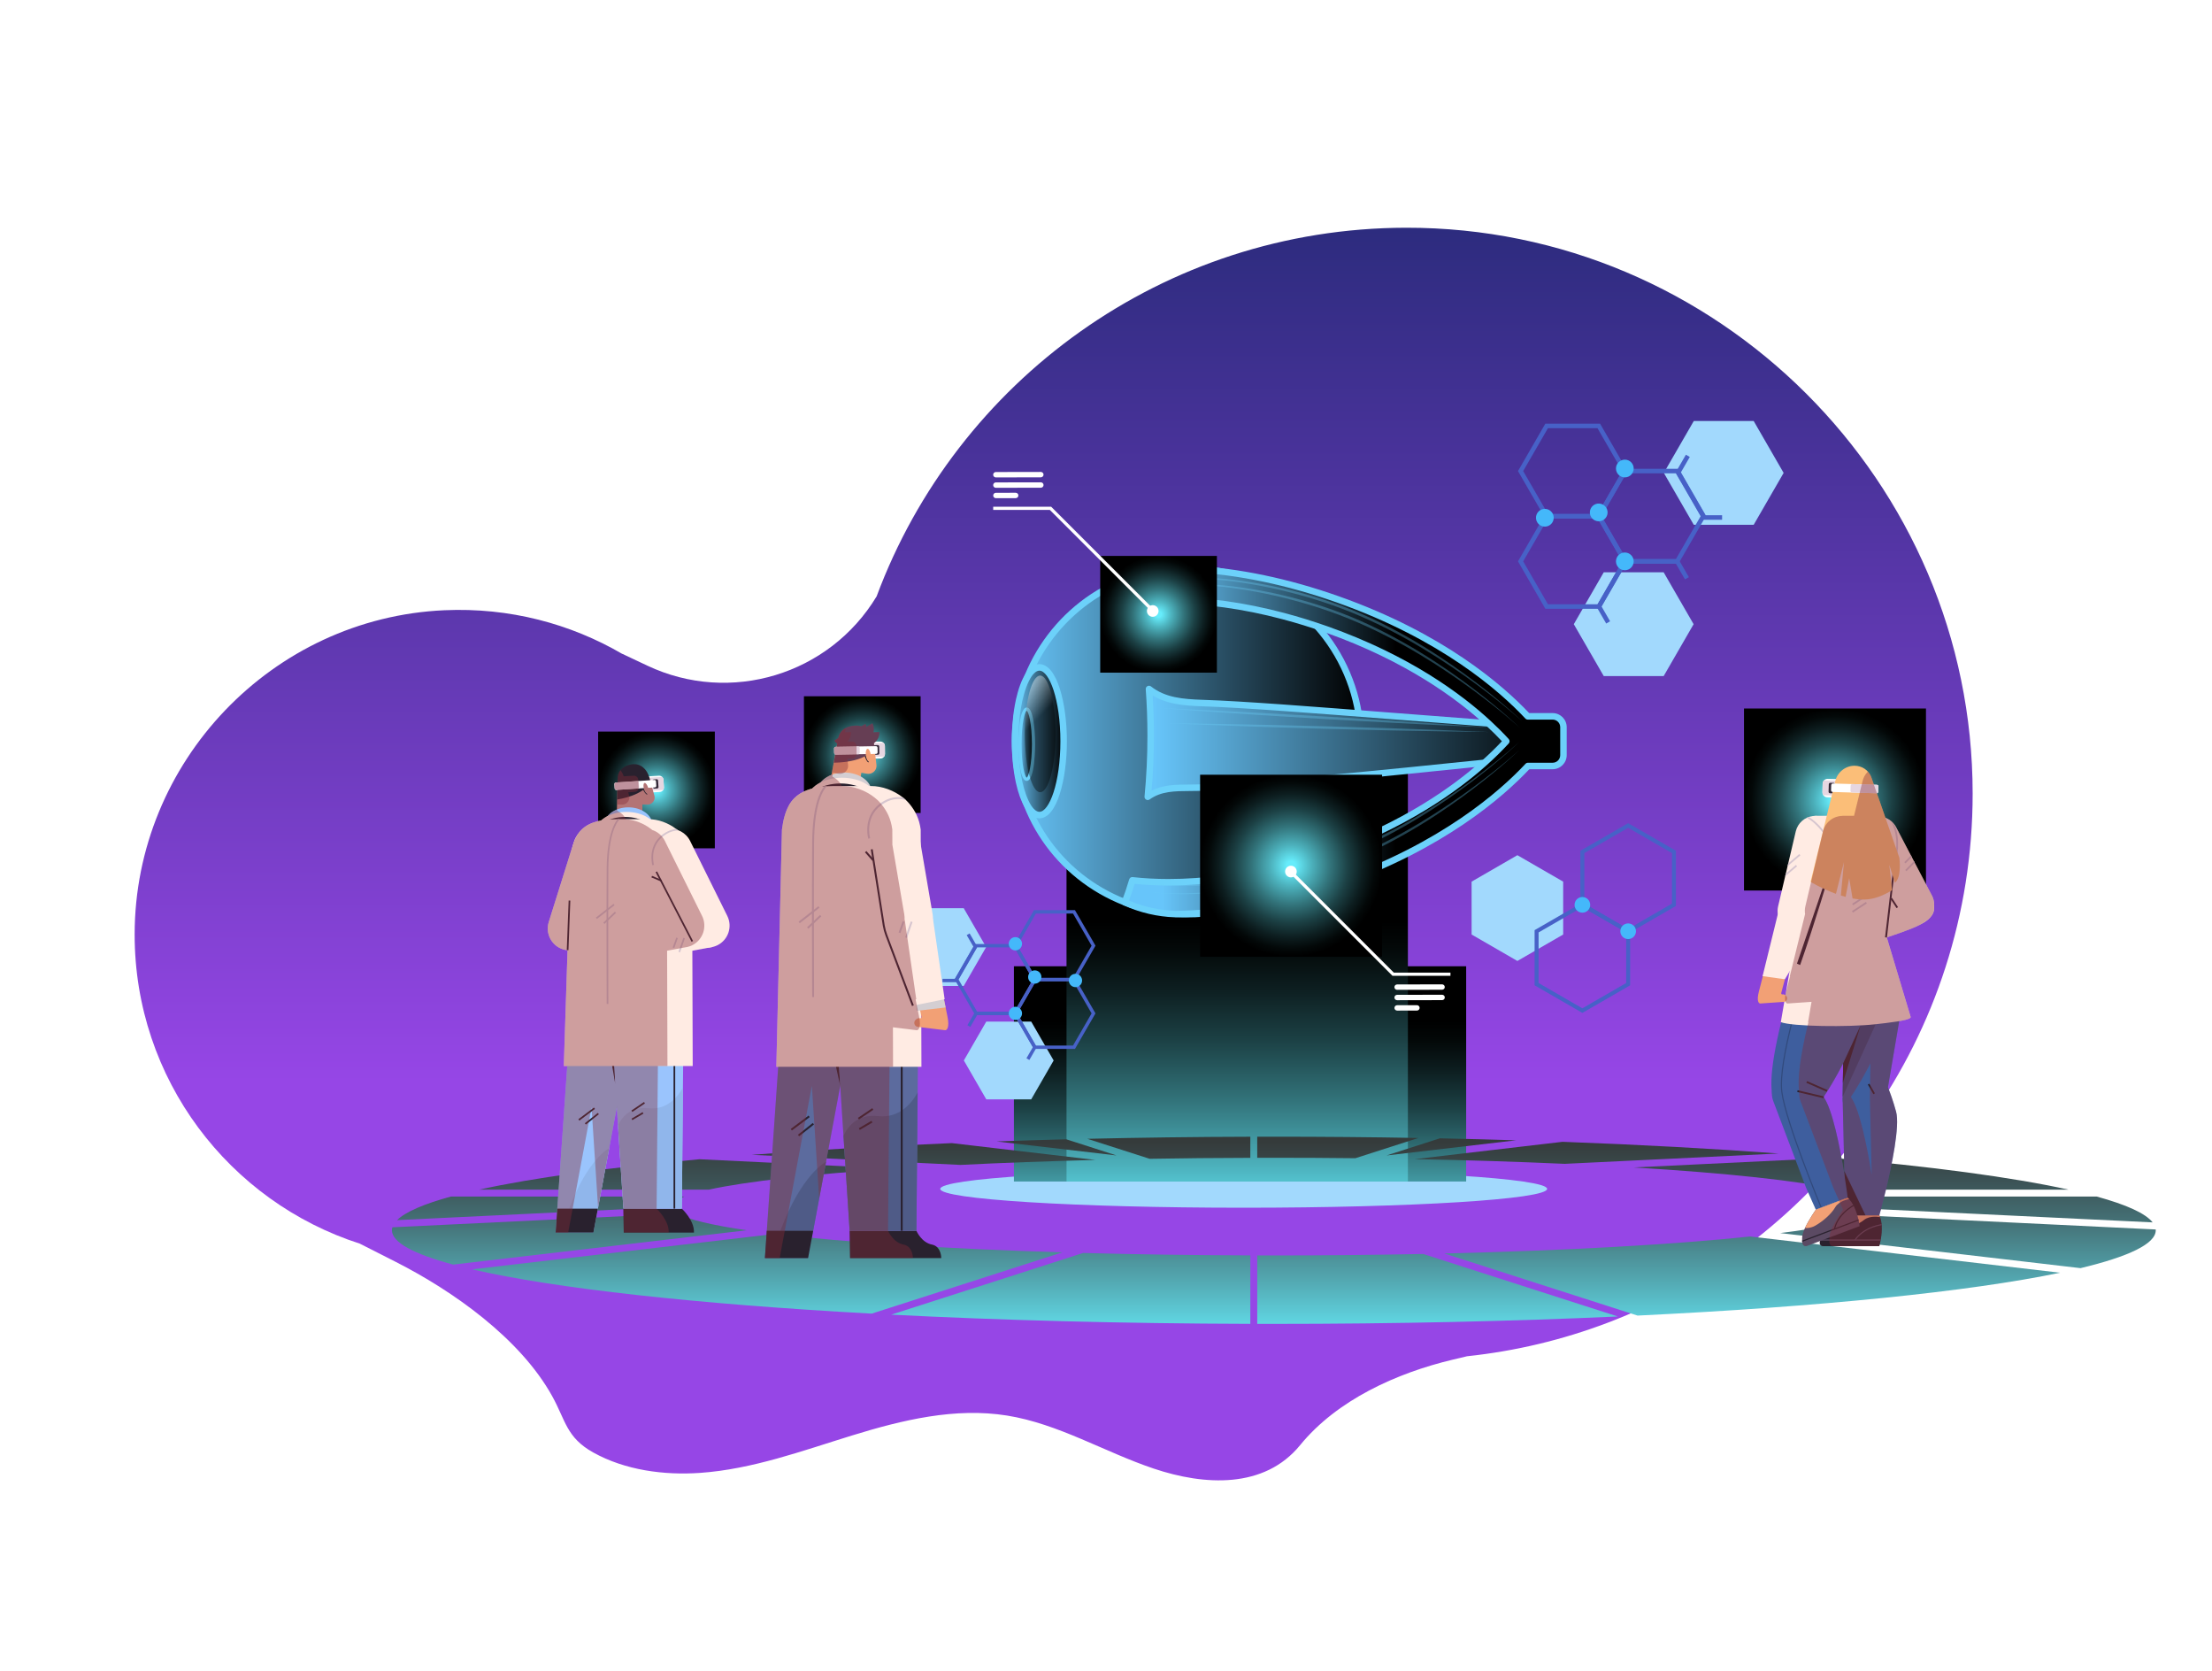
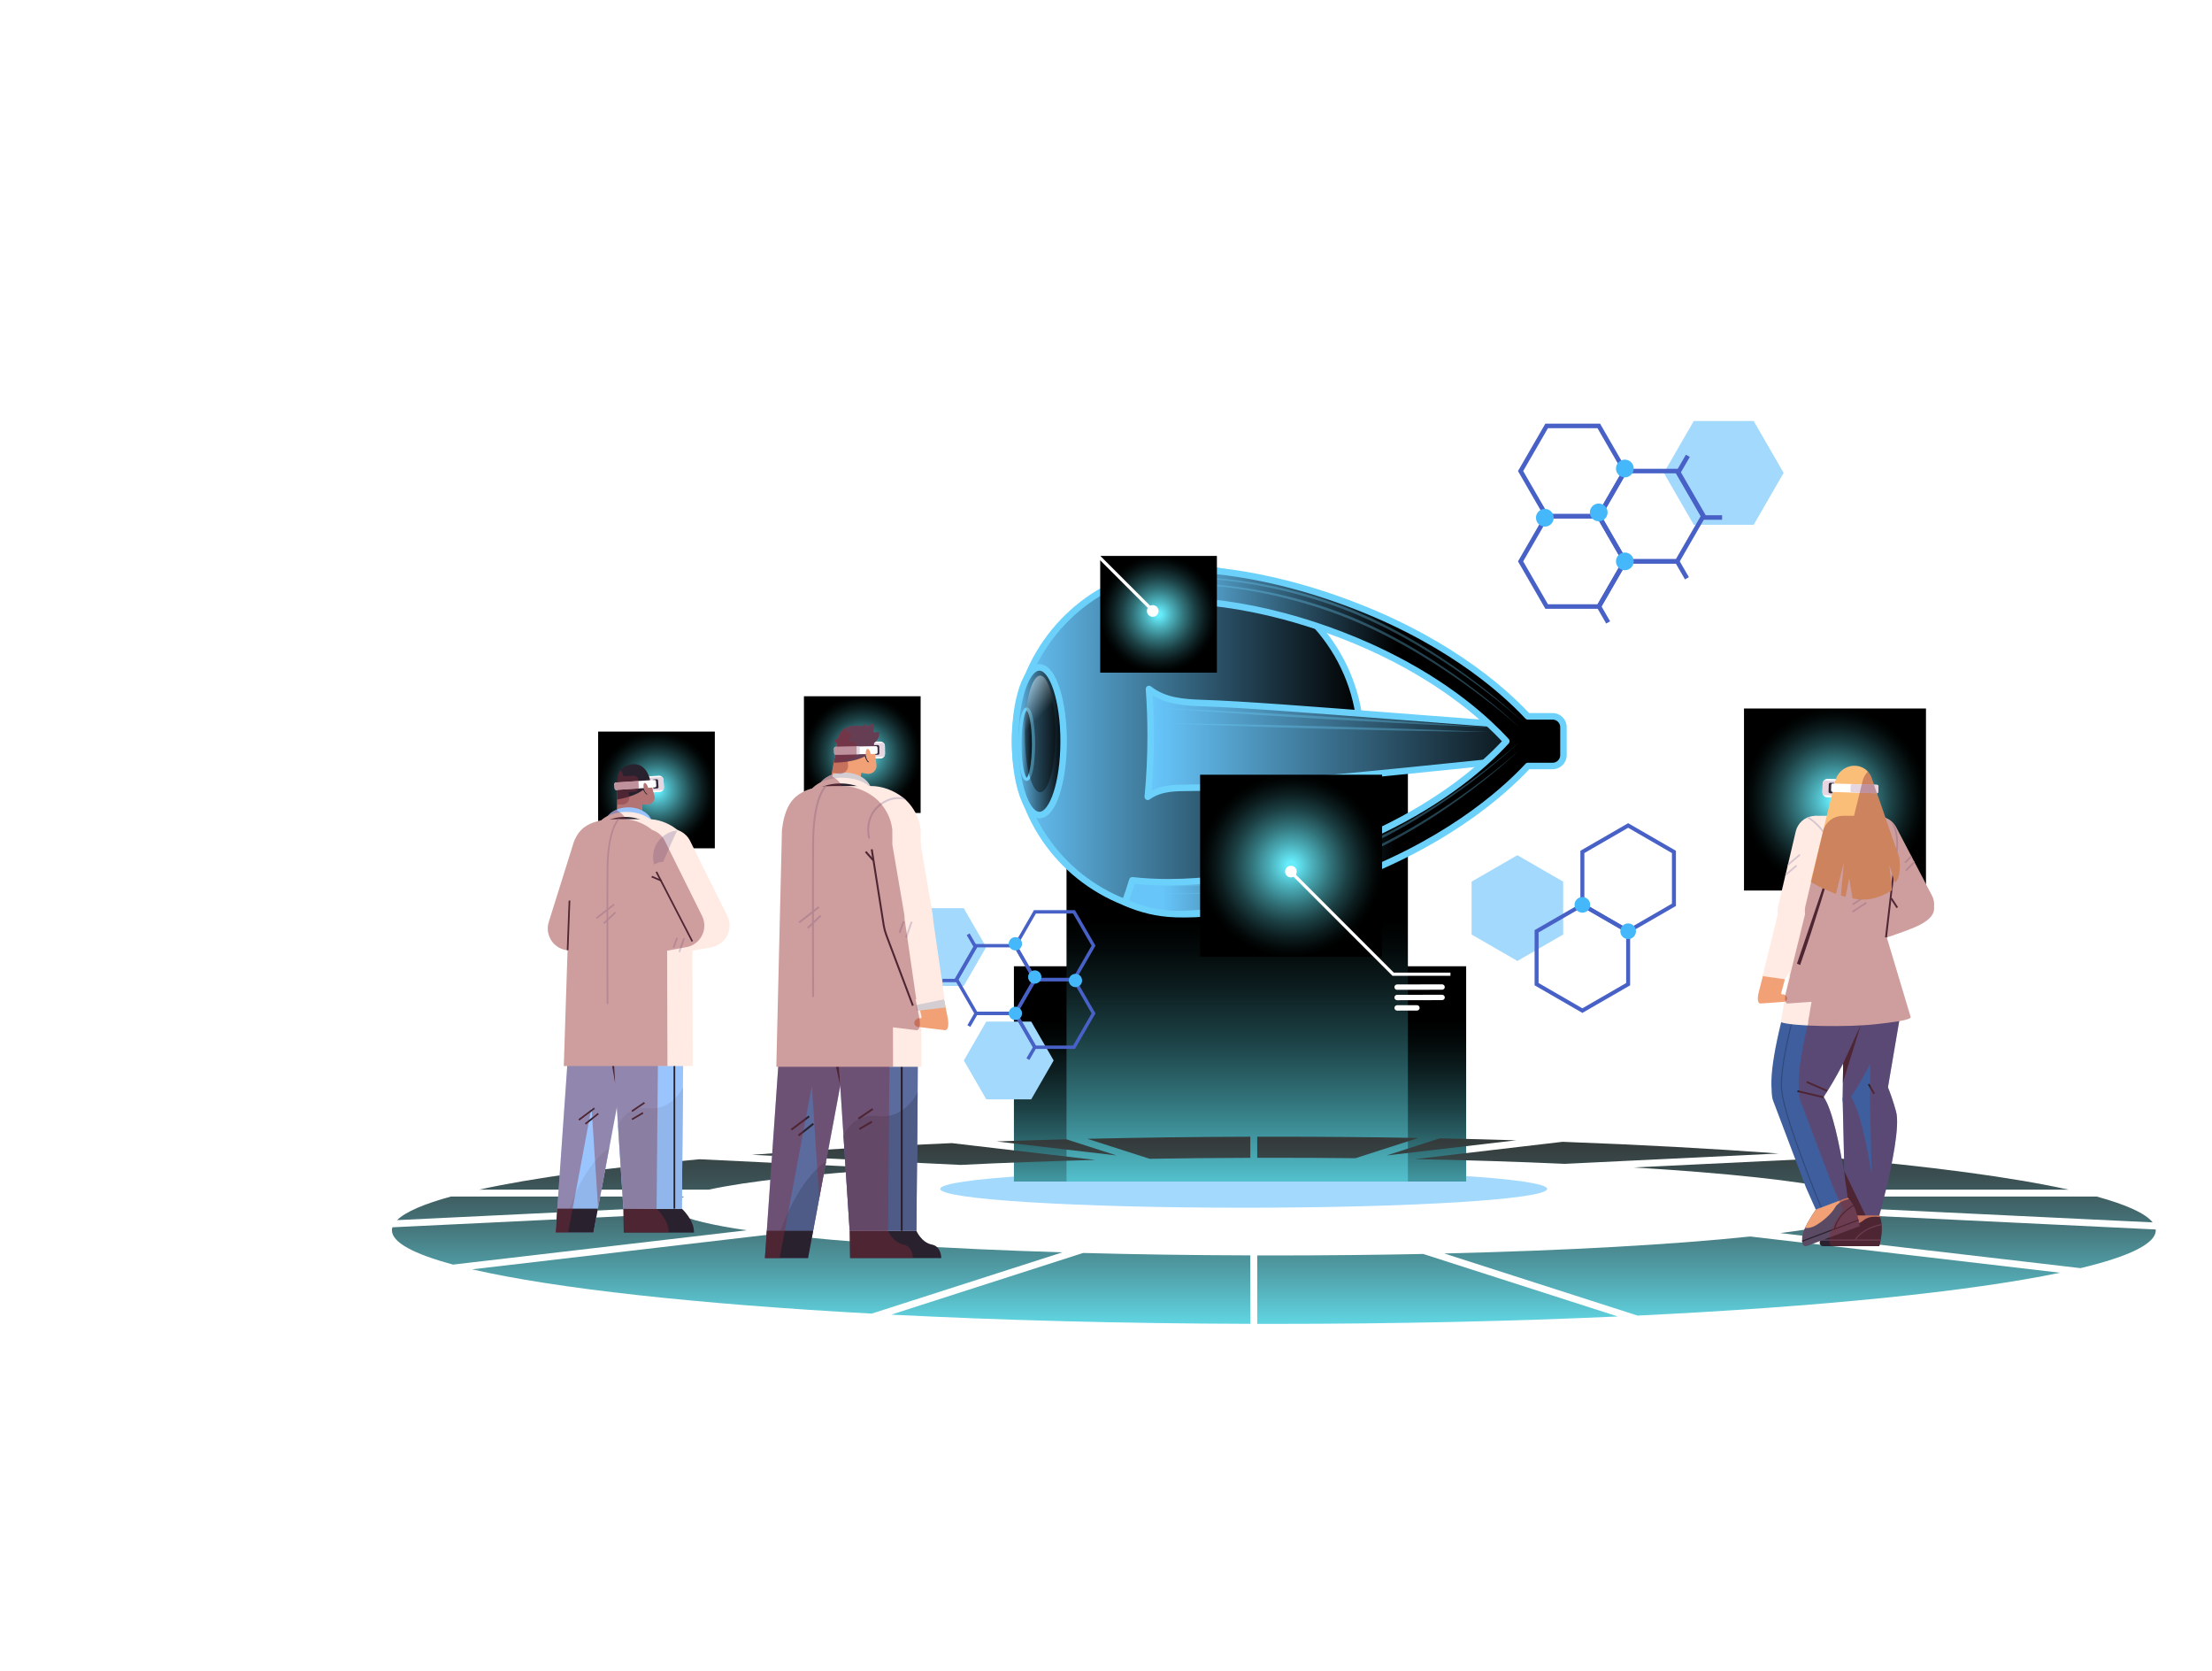
<svg xmlns="http://www.w3.org/2000/svg" x="0px" y="0px" viewBox="0 0 2287.402 1727.479" style="enable-background:new 0 0 2287.402 1727.479;" xml:space="preserve">
  <g id="Layer_7">
    <rect y="0" style="fill:#FFFFFF;" width="2287.402" height="1727.479" />
  </g>
  <g id="Layer_4">
    <linearGradient id="SVGID_1_" gradientUnits="userSpaceOnUse" x1="1089.567" y1="1118.794" x2="1089.567" y2="-14.174">
      <stop offset="0" style="stop-color:#9646E6" />
      <stop offset="1" style="stop-color:#0F2461" />
    </linearGradient>
-     <path style="fill:url(#SVGID_1_);" d="M139.236,965.886c0.124-178.311,142.225-327.112,320.359-335.041  c67.238-2.993,130.286,13.907,183.937,45.169l-0.042-0.112l25.955,12.25c85.704,40.447,188.114,9.49,237.069-71.652  c82.643-222.203,296.435-380.61,547.308-381.077c322.28-0.6,586.077,262.683,586.076,584.963  c-0.001,250.236-157.145,463.734-378.111,547.3l-0.059,0.014c-45.758,17.298-94.24,29.037-144.645,34.361l-14.662,3.483  c-58.21,13.828-119.838,41.711-157.972,88.413c-36.972,45.279-98.853,41.922-151.451,24.223  c-51.034-17.173-98.408-46.27-151.573-54.802c-53.547-8.593-108.093,4.5-159.924,20.46c-51.831,15.96-103.48,35.033-157.581,38.805  c-37.25,2.597-77.496-2.737-110.51-21.136c-27.747-15.464-28.436-33.066-42.455-58.32  c-33.088-59.607-102.554-108.683-161.92-138.793c-0.004-0.002-36.724-18.626-36.724-18.626l0.049-0.023  C237.071,1242.394,139.132,1115.594,139.236,965.886z" />
  </g>
  <g id="Layer_5">
    <ellipse style="fill:#A2D9FD;" cx="1286.085" cy="1229.048" rx="313.781" ry="19.472" />
    <linearGradient id="SVGID_00000037653266486115315900000000462033992467399819_" gradientUnits="userSpaceOnUse" x1="1282.312" y1="1283.645" x2="1282.312" y2="1055.994">
      <stop offset="0" style="stop-color:#66ECFB" />
      <stop offset="0.188" style="stop-color:#4CB1BC" />
      <stop offset="0.407" style="stop-color:#32737A" />
      <stop offset="0.605" style="stop-color:#1C4145" />
      <stop offset="0.777" style="stop-color:#0D1E20" />
      <stop offset="0.914" style="stop-color:#030808" />
      <stop offset="1" style="stop-color:#000000" />
    </linearGradient>
    <rect x="1048.482" y="998.905" style="fill:url(#SVGID_00000037653266486115315900000000462033992467399819_);" width="467.661" height="222.526" />
    <linearGradient id="SVGID_00000083807346325709156810000017718398197245525139_" gradientUnits="userSpaceOnUse" x1="1279.382" y1="1264.299" x2="1279.382" y2="952.429">
      <stop offset="0" style="stop-color:#66ECFB" />
      <stop offset="0.188" style="stop-color:#4CB1BC" />
      <stop offset="0.407" style="stop-color:#32737A" />
      <stop offset="0.605" style="stop-color:#1C4145" />
      <stop offset="0.777" style="stop-color:#0D1E20" />
      <stop offset="0.914" style="stop-color:#030808" />
      <stop offset="1" style="stop-color:#000000" />
    </linearGradient>
    <rect x="1102.877" y="778.231" style="fill:url(#SVGID_00000083807346325709156810000017718398197245525139_);" width="353.009" height="443.2" />
    <g>
      <g>
        <linearGradient id="SVGID_00000020376634885848739120000014260329571019560369_" gradientUnits="userSpaceOnUse" x1="1049.649" y1="766.28" x2="1407.185" y2="766.28">
          <stop offset="0" style="stop-color:#67C5FA" />
          <stop offset="1" style="stop-color:#000000" />
        </linearGradient>
        <path style="fill:url(#SVGID_00000020376634885848739120000014260329571019560369_);" d="M1407.185,766.28    c0,11.728-1.12,23.205-3.303,34.29c-7.194,37.061-25.836,70.035-52.121,95.087c-28.747,27.404-66.62,45.346-108.635,48.761    c-4.842,0.42-9.769,0.616-14.724,0.616c-1.511,0-3.023-0.028-4.534-0.056c0,0.028-0.028,0-0.028,0    c-0.028,0.028-0.028,0.028-0.056,0c-21.329-0.532-41.735-4.815-60.573-12.204c-66.48-26.032-113.562-90.777-113.562-166.494    c0-77.285,49.041-143.121,117.705-168.034c17.662-6.438,36.641-10.161,56.431-10.665c0.028-0.028,0.056-0.028,0.084,0    c1.512-0.028,3.023-0.056,4.534-0.056c4.954,0,9.853,0.196,14.667,0.616c42.043,3.387,79.944,21.357,108.72,48.789    c27.6,26.34,46.802,61.386,53.1,100.77C1406.402,746.994,1407.185,756.539,1407.185,766.28z" />
        <path style="fill:#6CD1FA;" d="M1228.403,948.394c-1.423,0-2.845-0.023-4.268-0.049c-0.258,0.02-0.522,0.013-0.776-0.016    c-21.151-0.568-41.799-4.745-61.375-12.427c-70.283-27.519-115.696-94.102-115.696-169.62    c0-76.372,48.193-145.169,119.919-171.195c18.298-6.668,37.539-10.32,57.188-10.855c0.246-0.033,0.494-0.033,0.737-0.016h0.141    c6.516-0.128,13.02,0.053,19.089,0.581c41.275,3.324,80.615,20.976,110.747,49.706c28.676,27.365,47.888,63.826,54.098,102.67    c1.551,9.526,2.338,19.325,2.338,29.111c0,11.846-1.132,23.601-3.367,34.939c-7.206,37.131-25.567,70.629-53.097,96.868    c-30.087,28.681-69.393,46.326-110.682,49.683C1238.626,948.184,1233.574,948.394,1228.403,948.394z M1223.869,941.617    c0.021,0,0.044,0,0.066,0c6.473,0.128,12.926-0.026,18.902-0.545c39.777-3.236,77.631-20.227,106.608-47.848    c26.515-25.271,44.198-57.532,51.14-93.294c2.151-10.921,3.24-22.239,3.24-33.649c0-9.428-0.758-18.859-2.251-28.038    c-5.982-37.413-24.485-72.525-52.103-98.88c-29.02-27.667-66.904-44.669-106.67-47.871c-5.869-0.515-12.135-0.669-18.41-0.561    l-0.463,0.01c-0.03,0.003-0.062,0.003-0.093,0c-19.013,0.489-37.628,4.01-55.33,10.461    c-69.083,25.065-115.496,91.326-115.496,164.878c0,72.732,43.738,136.857,111.428,163.365    c18.941,7.429,38.924,11.456,59.396,11.971C1223.845,941.617,1223.858,941.617,1223.869,941.617z" />
      </g>
      <g>
        <g>
          <linearGradient id="SVGID_00000128467514553939053750000016001603680279582892_" gradientUnits="userSpaceOnUse" x1="1049.649" y1="766.28" x2="1099.894" y2="766.28">
            <stop offset="0" style="stop-color:#67C5FA" />
            <stop offset="1" style="stop-color:#000000" />
          </linearGradient>
          <path style="fill:url(#SVGID_00000128467514553939053750000016001603680279582892_);" d="M1099.894,766.28     c0,42.155-11.253,76.333-25.136,76.333c-0.532,0-1.092-0.056-1.624-0.196c-0.728-0.112-1.484-0.336-2.183-0.672h-0.028     c-0.027,0-0.027-0.028-0.027-0.028c-0.812-0.392-1.624-0.896-2.408-1.512c0,0-0.028,0-0.028-0.028     c-0.868-0.672-1.736-1.511-2.575-2.463c0-0.028-0.028-0.056-0.056-0.084c-0.924-1.064-1.82-2.295-2.687-3.695     c-0.056-0.056-0.084-0.112-0.112-0.168c-0.924-1.484-1.82-3.163-2.66-4.983c-0.083-0.112-0.111-0.196-0.139-0.308     c-0.84-1.792-1.624-3.723-2.38-5.794c-0.084-0.196-0.14-0.392-0.196-0.616c-0.7-1.903-1.344-3.891-1.931-6.018     c-0.084-0.28-0.168-0.588-0.224-0.868c-0.504-1.735-0.952-3.527-1.372-5.402c-0.083-0.336-0.167-0.7-0.251-1.036     c-0.308-1.512-0.644-3.051-0.924-4.646c-0.084-0.392-0.168-0.784-0.224-1.176c-0.251-1.288-0.476-2.631-0.672-3.975     c-0.055-0.42-0.14-0.84-0.195-1.288c-0.168-1.064-0.308-2.155-0.448-3.275c-0.056-0.448-0.111-0.896-0.196-1.344     c-0.111-0.952-0.223-1.904-0.307-2.883c-0.056-0.448-0.112-0.896-0.168-1.344c-0.056-0.811-0.139-1.651-0.224-2.491     c-0.027-0.476-0.083-0.952-0.111-1.4c-0.056-0.756-0.112-1.484-0.168-2.239c-0.028-0.448-0.084-0.896-0.112-1.344     c-0.028-0.672-0.084-1.344-0.112-2.043c-0.028-0.448-0.056-0.896-0.084-1.344c-0.027-0.616-0.056-1.26-0.056-1.903     c-0.027-0.448-0.056-0.896-0.056-1.344c-0.027-0.588-0.055-1.176-0.055-1.764c-0.028-0.448-0.056-0.896-0.056-1.372     c0-0.588-0.028-1.175-0.028-1.763v-1.344c-0.028-0.56-0.028-1.12-0.028-1.708v-1.372c0-0.588,0-1.175,0.028-1.735v-1.372     c0.028-0.616,0.028-1.232,0.056-1.82c0-0.448,0-0.896,0.028-1.315c0.028-0.672,0.028-1.315,0.084-1.959     c0-0.476,0.027-0.924,0.027-1.372c0.056-0.728,0.084-1.456,0.112-2.155c0.028-0.448,0.056-0.896,0.084-1.344     c0.056-0.812,0.112-1.596,0.168-2.379c0.028-0.476,0.056-0.924,0.084-1.4c0.084-0.868,0.14-1.763,0.224-2.631     c0.056-0.476,0.083-0.924,0.14-1.4c0.112-1.036,0.224-2.071,0.336-3.107c0.028-0.448,0.084-0.896,0.14-1.344v-0.028     c0.167-1.203,0.307-2.407,0.476-3.583c0.056-0.42,0.112-0.812,0.168-1.232c0.224-1.511,0.476-2.995,0.728-4.451     c0.056-0.42,0.139-0.812,0.195-1.204c0.336-1.791,0.672-3.527,1.036-5.206c0.084-0.364,0.168-0.728,0.252-1.092v-0.028     c0.476-2.127,1.008-4.199,1.568-6.158c0.056-0.224,0.112-0.476,0.196-0.7c0.672-2.435,1.427-4.73,2.211-6.858     c0.028-0.14,0.084-0.28,0.168-0.42c0.811-2.295,1.707-4.394,2.687-6.298c0-0.056,0.028-0.112,0.084-0.168     c0.923-1.904,1.903-3.611,2.911-5.123l0.027-0.028c0.924-1.344,1.876-2.519,2.855-3.499c2.52-2.631,5.235-4.031,8.034-4.031     C1088.641,689.947,1099.894,724.125,1099.894,766.28z" />
          <path style="fill:#6CD1FA;" d="M1074.757,845.973c-0.809,0-1.583-0.089-2.305-0.263c-1.006-0.171-2.008-0.486-2.912-0.916     c-0.062-0.026-0.121-0.056-0.181-0.089c-1.024-0.499-2.016-1.125-2.952-1.864l0,0c-0.026-0.02-0.052-0.043-0.077-0.062     c-0.983-0.771-1.979-1.726-2.965-2.842c-0.071-0.079-0.136-0.161-0.197-0.246c-0.981-1.145-1.943-2.474-2.86-3.948     c-0.113-0.164-0.215-0.331-0.286-0.472c-0.819-1.293-1.741-3.013-2.609-4.87c-0.153-0.263-0.258-0.509-0.331-0.722     c-0.814-1.759-1.598-3.672-2.389-5.844c-0.071-0.151-0.162-0.433-0.253-0.768c-0.737-2.021-1.378-4.026-1.957-6.123     c-0.094-0.309-0.203-0.725-0.279-1.103c-0.456-1.523-0.92-3.383-1.357-5.329l-0.489-2.182c-0.248-1.194-0.499-2.405-0.717-3.652     c-0.08-0.367-0.176-0.824-0.24-1.28c-0.235-1.172-0.468-2.566-0.671-3.967l-0.205-1.355c-0.157-0.991-0.305-2.12-0.448-3.275     c-0.048-0.381-0.092-0.758-0.164-1.135c-0.153-1.221-0.267-2.209-0.354-3.223l-0.154-1.217     c-0.072-0.962-0.153-1.765-0.233-2.573l-0.597-8.489c-0.034-0.745-0.064-1.427-0.064-2.113c-0.03-0.41-0.056-0.876-0.056-1.345     c-0.031-0.604-0.056-1.185-0.056-1.762c-0.026-0.315-0.056-0.827-0.056-1.372l-0.028-3.108c-0.026-0.45-0.028-1.06-0.028-1.706     v-1.372c0-0.643,0.002-1.286,0.033-1.903l-0.005-1.204l0.059-1.979c-0.003-0.364,0-0.886,0.033-1.378l0.016-0.551     c0.015-0.499,0.031-0.988,0.074-1.473l0.013-1.083c0.062-0.922,0.087-1.578,0.113-2.208l1.055-12.568     c0.018-0.338,0.072-0.81,0.133-1.296c0.005-0.062,0.011-0.125,0.02-0.18l0.641-4.794c0.233-1.585,0.491-3.095,0.747-4.578     l0.182-1.119c0.364-1.956,0.706-3.721,1.076-5.431l0.225-0.975c0.008-0.056,0.02-0.112,0.033-0.167     c0.49-2.195,1.039-4.328,1.616-6.346c0.074-0.312,0.164-0.65,0.279-0.958c0.55-2.035,1.299-4.368,2.144-6.671     c0.074-0.266,0.172-0.525,0.295-0.778c0.84-2.34,1.777-4.522,2.786-6.484l0,0c0.016-0.033,0.034-0.066,0.051-0.102     c0.961-1.982,2.016-3.836,3.139-5.516c0.044-0.066,0.089-0.128,0.136-0.187c1.034-1.49,2.099-2.786,3.167-3.853     c3.167-3.308,6.686-5.014,10.407-5.014c18.51,0,28.497,41.062,28.497,79.696     C1103.254,804.915,1093.267,845.973,1074.757,845.973z M1072.454,838.741c0.361,0.167,0.781,0.292,1.19,0.354     c0.118,0.016,0.236,0.043,0.351,0.072c0.205,0.056,0.476,0.085,0.763,0.085c10.299,0,21.776-29.967,21.776-72.972     c0-43.005-11.477-72.975-21.776-72.975c-1.816,0-3.703,1.008-5.605,2.996c-0.861,0.86-1.69,1.877-2.517,3.081     c-0.026,0.036-0.054,0.076-0.082,0.112c-0.922,1.395-1.797,2.94-2.601,4.598c-0.02,0.043-0.039,0.082-0.061,0.121     c-0.02,0.043-0.039,0.082-0.059,0.121c-0.904,1.756-1.749,3.734-2.507,5.88c-0.041,0.112-0.085,0.22-0.138,0.328     c-0.013,0.046-0.03,0.089-0.046,0.131c-0.806,2.186-1.519,4.404-2.125,6.593l-0.141,0.486c-0.589,2.087-1.094,4.049-1.549,6.061     c-0.01,0.066-0.023,0.131-0.038,0.194l-0.251,1.093c-0.348,1.611-0.679,3.311-1.008,5.07l-0.171,1.044     c-0.264,1.546-0.512,3.003-0.732,4.486l-0.622,4.65c-0.003,0.039-0.008,0.079-0.013,0.115c-0.048,0.394-0.097,0.765-0.12,1.139     l-1.035,12.26c-0.028,0.725-0.059,1.47-0.116,2.212l-0.016,1.109c-0.044,0.653-0.052,1.014-0.064,1.381l-0.025,0.725     c-0.028,0.423-0.025,0.794-0.025,1.165l-0.059,1.972l0.003,1.221c-0.029,0.673-0.028,1.204-0.028,1.736v1.372     c0,0.532-0.002,1.034,0.023,1.539l0.033,3.275c0,0.4,0.025,0.778,0.049,1.155c0.007,0.696,0.03,1.172,0.051,1.651     c0.011,0.663,0.033,0.998,0.052,1.332c0.005,0.069,0.015,0.276,0.015,0.341c0,0.581,0.028,1.165,0.052,1.723l0.587,8.352     c0.076,0.738,0.162,1.615,0.22,2.458l0.151,1.162c0.095,1.07,0.203,1.985,0.31,2.904c0.062,0.286,0.13,0.801,0.194,1.322     c0.136,1.08,0.271,2.136,0.433,3.167l0.207,1.365c0.184,1.247,0.397,2.537,0.64,3.774c0.072,0.479,0.141,0.784,0.207,1.096     c0.235,1.319,0.473,2.468,0.707,3.593l0.448,1.998c0.423,1.887,0.851,3.61,1.337,5.28c0.105,0.459,0.162,0.66,0.217,0.84     c0.564,2.044,1.168,3.925,1.865,5.825c0.043,0.112,0.077,0.226,0.107,0.345c0.85,2.356,1.592,4.161,2.358,5.795     c0.031,0.066,0.059,0.131,0.085,0.2c0.023,0.043,0.043,0.085,0.064,0.128c0.778,1.687,1.605,3.239,2.459,4.614     c0.039,0.056,0.079,0.115,0.115,0.174c0.774,1.247,1.572,2.346,2.369,3.262l0,0c0.054,0.066,0.107,0.128,0.156,0.197     c0.689,0.768,1.36,1.408,1.997,1.9c0.038,0.03,0.075,0.059,0.112,0.089c0.556,0.433,1.135,0.794,1.721,1.076     C1072.385,838.705,1072.419,838.721,1072.454,838.741z" />
        </g>
        <g>
          <linearGradient id="SVGID_00000057124675710857711710000006438119547840291227_" gradientUnits="userSpaceOnUse" x1="1054.671" y1="769.344" x2="1068.725" y2="769.344">
            <stop offset="0" style="stop-color:#67C5FA" />
            <stop offset="1" style="stop-color:#000000" />
          </linearGradient>
          <ellipse style="fill:url(#SVGID_00000057124675710857711710000006438119547840291227_);" cx="1061.698" cy="769.344" rx="7.027" ry="36.257" />
          <path style="fill:#6CD1FA;" d="M1061.699,807.281c-8.609,0-8.708-36.389-8.708-37.938s0.098-37.935,8.708-37.935     c8.608,0,8.706,36.386,8.706,37.935S1070.306,807.281,1061.699,807.281z M1061.625,734.758     c-1.798,0.755-5.273,12.956-5.273,34.584c0,21.36,3.39,33.528,5.347,34.555c1.957-1.027,5.346-13.198,5.346-34.555     C1067.044,747.717,1063.571,735.513,1061.625,734.758z" />
        </g>
      </g>
      <g>
        <linearGradient id="SVGID_00000148636503955870123840000016849380614823872163_" gradientUnits="userSpaceOnUse" x1="1193.959" y1="767.988" x2="1608.01" y2="767.988">
          <stop offset="0" style="stop-color:#67C5FA" />
          <stop offset="1" style="stop-color:#000000" />
        </linearGradient>
        <path style="fill:url(#SVGID_00000148636503955870123840000016849380614823872163_);" d="M1585.166,751.472v31.043    c-15.605,2.212-32.476,4.227-50.151,6.074c-104.174,10.861-236.005,23.994-295.335,25.673    c-19.038,0.56-37.467-1.628-52.805,9.456c1.972-20.07,3.019-41.26,3.019-63.149c0-16.571-0.609-32.722-1.753-48.314    c15.752,12.4,35.18,13.88,55.411,14.552c56.895,1.848,174.702,11.984,295.724,21.025c10.566,0.784,21.18,1.596,31.746,2.464    c1.145,0.084,2.313,0.196,3.457,0.279C1578.033,750.885,1581.611,751.165,1585.166,751.472z" />
        <path style="fill:#6CD1FA;" d="M1186.875,827.078c-0.576,0-1.153-0.148-1.674-0.446c-1.147-0.66-1.8-1.926-1.67-3.242    c1.992-20.277,3.003-41.413,3.003-62.819c0-16.132-0.587-32.307-1.744-48.068c-0.099-1.329,0.597-2.589,1.774-3.213    c1.172-0.623,2.609-0.499,3.656,0.325c14.793,11.646,32.955,13.156,53.443,13.835c41.336,1.342,113.955,6.986,198.04,13.526    c31.568,2.455,64.574,5.021,97.825,7.505c10.571,0.784,21.195,1.598,31.769,2.464l14.158,1.178    c1.739,0.148,3.073,1.601,3.073,3.347v31.043c0,1.674-1.232,3.091-2.889,3.328c-14.877,2.107-31.792,4.158-50.273,6.087    c-97.905,10.209-235.064,23.978-295.589,25.695c-3.283,0.095-6.552,0.112-9.789,0.125c-15.07,0.069-29.304,0.138-41.142,8.693    C1188.258,826.865,1187.567,827.078,1186.875,827.078z M1191.964,718.981c0.857,13.707,1.29,27.664,1.29,41.59    c0,19.279-0.812,38.345-2.415,56.781c12.045-6.196,25.252-6.258,39.116-6.324c3.183-0.013,6.396-0.029,9.626-0.125    c60.3-1.706,197.288-15.459,295.085-25.655c17.212-1.802,33.053-3.702,47.139-5.654v-25.032l-11.034-0.916    c-10.581-0.866-21.189-1.68-31.746-2.464c-33.257-2.484-66.271-5.05-97.844-7.505c-84.004-6.534-156.553-12.175-197.739-13.513    C1224.993,729.554,1207.158,728.169,1191.964,718.981z" />
      </g>
      <g>
        <linearGradient id="SVGID_00000004529236994145497310000017741638221141645499_" gradientUnits="userSpaceOnUse" x1="1202.111" y1="766.28" x2="1443.62" y2="766.28">
          <stop offset="0" style="stop-color:#67C5FA" />
          <stop offset="1" style="stop-color:#000000" />
        </linearGradient>
        <path style="fill:url(#SVGID_00000004529236994145497310000017741638221141645499_);" d="M1605.564,740.537h-25.72    c-27.501-29.415-88.069-82.539-196.161-120.821c-60.937-21.581-112.208-29.503-151.015-31.574    c-5.867-0.308-11.418-0.504-16.701-0.56c-0.024-0.028-0.049-0.028-0.073,0c-17.212,0.504-33.719,4.227-49.08,10.665    c2.556,7.502,4.942,15.479,7.157,23.932c28.508-2.911,82.117-4.115,153.254,14.752c14.193,3.75,29.068,8.313,44.601,13.8    c83.383,29.531,136.919,68.86,167.448,97.103c7.474,6.913,13.584,13.156,18.405,18.446c-5.721,6.242-13.219,13.856-22.665,22.309    c-31.162,27.908-83.554,65.052-163.188,93.24c-15.533,5.514-30.432,10.048-44.625,13.828    c-73.767,19.538-128.69,17.523-156.298,14.387c-2.386,8.062-4.942,15.675-7.693,22.729c16.384,7.39,34.132,11.672,52.683,12.204    c0.024,0.028,0.024,0.028,0.049,0c0,0,0.024,0.028,0.024,0c5.283-0.056,10.883-0.252,16.75-0.56    c38.831-2.099,90.102-10.021,150.966-31.574c108.299-38.356,168.891-91.608,196.317-120.989h25.564    c6.182,0,11.194-5.011,11.194-11.193v-28.931C1616.758,745.549,1611.746,740.537,1605.564,740.537z" />
        <path style="fill:#6CD1FA;" d="M1215.918,948.361c-0.157,0-0.313-0.013-0.468-0.036c-18.482-0.574-36.52-4.775-53.62-12.49    c-1.629-0.735-2.399-2.615-1.749-4.282c2.625-6.737,5.183-14.294,7.6-22.462c0.463-1.562,1.985-2.609,3.601-2.382    c11.599,1.316,24.051,1.982,37.011,1.982c37.539,0,77.257-5.477,118.049-16.283c14.956-3.981,29.882-8.604,44.36-13.743    c80.217-28.395,132.41-66.018,162.071-92.579c7.278-6.514,14.104-13.166,20.331-19.811c-4.885-5.228-10.293-10.593-16.111-15.975    c-29.974-27.729-83.154-66.96-166.289-96.402c-14.916-5.27-29.834-9.884-44.335-13.717    c-40.806-10.823-80.541-16.309-118.106-16.309c-11.796,0-23.217,0.555-33.949,1.651c-1.621,0.151-3.17-0.886-3.592-2.491    c-2.186-8.338-4.571-16.313-7.088-23.703c-0.569-1.67,0.253-3.498,1.882-4.181c15.989-6.704,32.801-10.376,49.97-10.918    c0.281-0.036,0.561-0.039,0.835-0.007c5.034,0.059,10.443,0.243,16.526,0.561c48.656,2.599,99.78,13.284,151.959,31.765    c107.577,38.096,168.975,91.48,196.492,120.626h24.267c8.025,0,14.554,6.53,14.554,14.554v28.93    c0,8.023-6.529,14.554-14.554,14.554h-24.108c-27.516,29.186-88.933,82.646-196.652,120.797    c-52.081,18.445-103.192,29.13-151.908,31.762c-6.074,0.318-11.497,0.502-16.57,0.561    C1216.192,948.351,1216.054,948.361,1215.918,948.361z M1167.494,930.979c15.513,6.579,31.797,10.156,48.449,10.639    c5.068-0.052,10.498-0.236,16.596-0.558c48.07-2.596,98.546-13.152,150.021-31.381    c107.697-38.145,168.391-91.631,194.984-120.118c0.635-0.679,1.524-1.066,2.456-1.066h25.563c4.319,0,7.833-3.515,7.833-7.833    v-28.93c0-4.318-3.515-7.833-7.833-7.833h-25.721c-0.93,0-1.82-0.387-2.455-1.067c-26.595-28.448-87.273-81.858-194.829-119.947    c-51.57-18.265-102.061-28.825-150.07-31.385c-6.107-0.322-11.52-0.505-16.545-0.558c-15.402,0.456-30.505,3.56-44.941,9.231    c1.921,5.841,3.759,12.001,5.482,18.386c10.119-0.935,20.794-1.408,31.777-1.408c38.146,0,78.462,5.562,119.826,16.532    c14.673,3.879,29.767,8.548,44.857,13.878c84.216,29.826,138.175,69.647,168.613,97.803c6.803,6.294,13.062,12.568,18.606,18.652    c1.172,1.286,1.168,3.252-0.006,4.535c-6.927,7.557-14.634,15.141-22.902,22.541c-30.11,26.964-83.059,65.145-164.309,93.905    c-14.646,5.198-29.746,9.877-44.88,13.907c-41.357,10.954-81.653,16.506-119.773,16.506c-12.179,0-23.931-0.578-34.975-1.723    C1171.445,919.838,1169.492,925.63,1167.494,930.979z" />
      </g>
      <g style="opacity:0.32;">
        <rect x="1369.15" y="568.898" transform="matrix(0.059 -0.998 0.998 0.059 549.367 2066.666)" style="fill:none;" width="2.624" height="346.303" />
        <path style="fill:#6CD1FA;" d="M1370.539,740.74c95.465,5.604,172.777,11.457,172.777,11.457s-77.466-3.233-172.931-8.837    s-172.777-11.457-172.777-11.457S1275.074,735.136,1370.539,740.74z" />
      </g>
      <g style="opacity:0.32;">
        <rect x="1371.685" y="585.371" transform="matrix(0.027 -1 1 0.027 583.671 2104.19)" style="fill:none;" width="2.624" height="333.652" />
        <path style="fill:#6CD1FA;" d="M1373.033,750.885c92.101,2.51,166.728,5.857,166.728,5.857s-74.699-0.723-166.8-3.234    s-166.728-5.857-166.728-5.857S1280.932,748.375,1373.033,750.885z" />
      </g>
      <g style="opacity:0.32;">
        <path style="fill:none;" d="M1573.215,746.622l1.805-1.905c0,0-19.202-18.187-50.995-41.691    c-31.708-23.462-76.318-52.258-125.242-72.257c-24.477-9.886-49.782-17.489-73.859-23.07    c-24.086-5.564-46.973-8.904-66.681-10.566c-19.719-1.638-36.242-1.634-47.783-1.148c-5.773,0.204-10.304,0.605-13.395,0.891    c-3.084,0.295-4.759,0.539-4.759,0.539l0.386,2.596c0,0,1.579-0.231,4.63-0.523c3.044-0.281,7.524-0.679,13.249-0.88    c11.439-0.482,27.851-0.487,47.452,1.141c19.591,1.652,42.352,4.973,66.312,10.508c23.94,5.548,49.152,13.126,73.456,22.943    c48.632,19.877,93.083,48.56,124.673,71.937c15.833,11.7,28.538,22.095,37.27,29.543    C1568.468,742.13,1573.215,746.622,1573.215,746.622z" />
        <path style="fill:#6CD1FA;" d="M1398.783,630.769c26.978,11.038,51.487,24.217,72.997,37.351    c21.504,13.175,40.025,26.342,55.177,37.886c15.151,11.555,26.934,21.506,34.937,28.529c8.002,7.028,12.224,11.135,12.224,11.135    s-4.335-3.987-12.491-10.824c-8.158-6.832-20.137-16.518-35.456-27.789c-15.321-11.26-33.982-24.124-55.536-37.042    c-21.562-12.878-46.028-25.845-72.842-36.815c-26.827-10.896-53.446-18.641-77.918-24.194    c-24.505-5.517-46.967-8.63-65.903-10.193c-18.945-1.573-34.362-1.616-44.99-1.244c-10.635,0.37-16.481,1.145-16.481,1.145    s5.823-0.938,16.462-1.555c10.63-0.619,26.079-0.906,45.106,0.344c19.018,1.24,41.615,4.038,66.283,9.34    C1344.997,612.183,1371.764,619.796,1398.783,630.769z" />
      </g>
      <g style="opacity:0.32;">
        <path style="fill:none;" d="M1570.583,753.149l1.805-1.905c0,0-19.202-18.187-50.995-41.691    c-31.708-23.462-76.318-52.258-125.243-72.257c-24.477-9.886-49.782-17.489-73.859-23.07    c-24.086-5.564-46.973-8.904-66.681-10.566c-19.719-1.638-36.242-1.634-47.783-1.147c-5.774,0.204-10.304,0.605-13.395,0.891    c-3.085,0.295-4.759,0.539-4.759,0.539l0.386,2.596c0,0,1.579-0.231,4.63-0.523c3.045-0.281,7.524-0.679,13.249-0.881    c11.439-0.482,27.851-0.487,47.452,1.141c19.591,1.652,42.352,4.973,66.312,10.508c23.94,5.549,49.152,13.126,73.455,22.943    c48.632,19.877,93.084,48.56,124.673,71.937c15.833,11.7,28.539,22.095,37.27,29.543    C1565.836,748.658,1570.583,753.149,1570.583,753.149z" />
        <path style="fill:#6CD1FA;" d="M1396.151,637.297c26.978,11.038,51.487,24.217,72.997,37.351    c21.504,13.175,40.025,26.342,55.177,37.886c15.151,11.555,26.934,21.505,34.937,28.529c8.002,7.028,12.224,11.135,12.224,11.135    s-4.335-3.987-12.491-10.824c-8.158-6.832-20.137-16.518-35.456-27.789c-15.321-11.26-33.982-24.124-55.537-37.042    c-21.562-12.878-46.028-25.845-72.842-36.815c-26.827-10.896-53.446-18.641-77.918-24.194    c-24.504-5.517-46.967-8.63-65.903-10.193c-18.944-1.573-34.362-1.616-44.99-1.244c-10.635,0.37-16.481,1.145-16.481,1.145    s5.823-0.938,16.462-1.555c10.63-0.619,26.079-0.906,45.106,0.345c19.018,1.24,41.615,4.038,66.283,9.34    C1342.365,618.711,1369.132,626.324,1396.151,637.297z" />
      </g>
      <g style="opacity:0.32;">
        <path style="fill:none;" d="M1572.13,767.847l-1.805-1.905c0,0-4.747,4.492-13.481,11.943    c-8.732,7.448-21.437,17.843-37.27,29.543c-31.59,23.377-76.042,52.06-124.673,71.937c-24.304,9.817-49.515,17.394-73.456,22.943    c-23.96,5.535-46.721,8.856-66.312,10.508c-19.601,1.628-36.013,1.623-47.452,1.141c-5.725-0.202-10.205-0.599-13.249-0.88    c-3.051-0.292-4.63-0.523-4.63-0.523l-0.386,2.596c0,0,1.675,0.244,4.759,0.539c3.09,0.286,7.621,0.687,13.395,0.891    c11.541,0.486,28.064,0.49,47.783-1.148c19.709-1.662,42.595-5.001,66.681-10.566c24.077-5.582,49.381-13.185,73.859-23.07    c48.924-20,93.534-48.795,125.242-72.257C1552.928,786.034,1572.13,767.847,1572.13,767.847z" />
        <path style="fill:#6CD1FA;" d="M1394.902,879.365c26.814-10.971,51.28-23.938,72.842-36.815    c21.555-12.918,40.216-25.781,55.536-37.042c15.319-11.271,27.299-20.958,35.456-27.789c8.156-6.837,12.491-10.824,12.491-10.824    s-4.222,4.107-12.224,11.135c-8.003,7.023-19.786,16.974-34.937,28.529c-15.152,11.544-33.673,24.711-55.177,37.886    c-21.51,13.134-46.019,26.313-72.997,37.351c-27.019,10.972-53.786,18.585-78.433,23.926c-24.668,5.301-47.265,8.099-66.283,9.34    c-19.027,1.25-34.476,0.963-45.106,0.345c-10.639-0.617-16.462-1.555-16.462-1.555s5.846,0.775,16.481,1.145    c10.628,0.372,26.045,0.33,44.99-1.243c18.937-1.564,41.399-4.676,65.904-10.193    C1341.455,898.006,1368.075,890.26,1394.902,879.365z" />
      </g>
      <g style="opacity:0.32;">
        <path style="fill:none;" d="M1572.13,776.249l-1.805-1.905c0,0-4.747,4.492-13.481,11.943    c-8.732,7.448-21.437,17.843-37.27,29.543c-31.59,23.377-76.042,52.06-124.673,71.937c-24.304,9.817-49.515,17.394-73.456,22.943    c-23.96,5.535-46.721,8.856-66.312,10.508c-19.601,1.628-36.013,1.623-47.452,1.141c-5.725-0.202-10.205-0.6-13.249-0.881    c-3.051-0.292-4.63-0.523-4.63-0.523l-0.386,2.596c0,0,1.675,0.244,4.759,0.539c3.09,0.286,7.621,0.687,13.395,0.891    c11.541,0.486,28.064,0.49,47.783-1.147c19.709-1.662,42.595-5.001,66.681-10.566c24.077-5.582,49.381-13.185,73.859-23.07    c48.924-19.999,93.534-48.795,125.242-72.257C1552.928,794.436,1572.13,776.249,1572.13,776.249z" />
        <path style="fill:#6CD1FA;" d="M1394.902,887.767c26.814-10.971,51.28-23.937,72.842-36.815    c21.555-12.918,40.216-25.781,55.536-37.042c15.319-11.271,27.299-20.958,35.456-27.789c8.156-6.836,12.491-10.824,12.491-10.824    s-4.222,4.107-12.224,11.135c-8.003,7.023-19.786,16.974-34.937,28.529c-15.152,11.544-33.673,24.711-55.177,37.886    c-21.51,13.134-46.019,26.313-72.997,37.351c-27.019,10.972-53.786,18.585-78.433,23.926c-24.668,5.301-47.265,8.099-66.283,9.34    c-19.027,1.25-34.476,0.963-45.106,0.345c-10.639-0.617-16.462-1.555-16.462-1.555s5.846,0.775,16.481,1.145    c10.628,0.372,26.045,0.33,44.99-1.244c18.937-1.563,41.399-4.676,65.904-10.193    C1341.455,906.408,1368.075,898.663,1394.902,887.767z" />
      </g>
      <linearGradient id="SVGID_00000065071806506635712260000007390670475059833758_" gradientUnits="userSpaceOnUse" x1="1046.176" y1="729.232" x2="1066.762" y2="749.818">
        <stop offset="0" style="stop-color:#FFFFFF" />
        <stop offset="1" style="stop-color:#000000" />
      </linearGradient>
      <ellipse style="opacity:0.38;fill:url(#SVGID_00000065071806506635712260000007390670475059833758_);" cx="1075.631" cy="758.688" rx="15.838" ry="60.293" />
    </g>
    <g>
      <polygon style="fill:#A2D9FD;" points="950.135,1019.278 926.918,979.065 950.135,938.853 996.569,938.853 1019.786,979.065    996.569,1019.278   " />
      <polygon style="fill:#A2D9FD;" points="1019.916,1136.507 996.699,1096.295 1019.916,1056.082 1066.35,1056.082    1089.567,1096.295 1066.35,1136.507   " />
      <g>
        <g>
          <path style="fill:#4761C7;" d="M1050.851,1049.367h-42.42l-21.208-36.735l21.208-36.736h42.42l21.208,36.736L1050.851,1049.367z      M1010.449,1045.873h38.384l19.193-33.241l-19.193-33.242h-38.384l-19.193,33.242L1010.449,1045.873z" />
        </g>
        <g>
          <polygon style="fill:#4761C7;" points="989.364,1015.363 974.615,1015.363 974.615,1011.869 987.346,1011.869 1006.539,978.627      999.657,966.706 1002.681,964.961 1010.572,978.627     " />
        </g>
        <g>
          <polygon style="fill:#4761C7;" points="1064.448,1095.792 1061.424,1094.046 1068.026,1082.609 1048.833,1049.367      1010.449,1049.367 1003.391,1061.589 1000.367,1059.844 1008.431,1045.873 1050.851,1045.873 1072.059,1082.609     " />
        </g>
        <g>
          <path style="fill:#4761C7;" d="M1111.619,1014.379h-42.42l-21.208-36.736l21.208-36.736h42.42l21.208,36.736L1111.619,1014.379z      M1071.217,1010.885h38.384l19.193-33.242l-19.193-33.242h-38.384l-19.193,33.242L1071.217,1010.885z" />
        </g>
        <g>
          <path style="fill:#4761C7;" d="M1111.619,1084.356h-42.42l-21.208-36.736l21.208-36.735h42.42l21.208,36.735L1111.619,1084.356z      M1071.217,1080.862h38.384l19.193-33.242l-19.193-33.241h-38.384l-19.193,33.241L1071.217,1080.862z" />
        </g>
      </g>
      <path style="fill:#44B8FA;" d="M1056.883,1047.62c0,3.797-3.078,6.875-6.875,6.875c-3.797,0-6.875-3.078-6.875-6.875   s3.078-6.875,6.875-6.875C1053.805,1040.745,1056.883,1043.823,1056.883,1047.62z" />
      <path style="fill:#44B8FA;" d="M1076.918,1010.012c0,3.797-3.078,6.875-6.875,6.875s-6.875-3.078-6.875-6.875   c0-3.797,3.078-6.875,6.875-6.875S1076.918,1006.215,1076.918,1010.012z" />
      <path style="fill:#44B8FA;" d="M1056.883,975.656c0,3.797-3.078,6.875-6.875,6.875c-3.797,0-6.875-3.078-6.875-6.875   c0-3.797,3.078-6.875,6.875-6.875C1053.805,968.781,1056.883,971.859,1056.883,975.656z" />
      <path style="fill:#44B8FA;" d="M1118.992,1013.615c0,3.797-3.078,6.875-6.875,6.875c-3.797,0-6.875-3.078-6.875-6.875   c0-3.797,3.078-6.875,6.875-6.875C1115.914,1006.74,1118.992,1009.818,1118.992,1013.615z" />
    </g>
    <g>
      <polygon style="fill:#A2D9FD;" points="1813.462,542.529 1844.435,488.882 1813.462,435.234 1751.515,435.234 1720.542,488.882    1751.515,542.529   " />
-       <polygon style="fill:#A2D9FD;" points="1720.368,698.923 1751.341,645.276 1720.368,591.628 1658.421,591.628 1627.447,645.276    1658.421,698.923   " />
      <g>
        <g>
          <path style="fill:#4761C7;" d="M1679.097,582.67h56.592l28.293-49.008l-28.293-49.01h-56.592l-28.293,49.01L1679.097,582.67z      M1732.997,578.008h-51.208l-25.605-44.346l25.605-44.348h51.208l25.605,44.348L1732.997,578.008z" />
        </g>
        <g>
          <polygon style="fill:#4761C7;" points="1761.127,537.306 1780.803,537.306 1780.803,532.644 1763.819,532.644 1738.214,488.296      1747.395,472.393 1743.361,470.064 1732.834,488.296     " />
        </g>
        <g>
          <polygon style="fill:#4761C7;" points="1660.958,644.604 1664.992,642.276 1656.184,627.018 1681.789,582.67 1732.997,582.67      1742.413,598.976 1746.447,596.647 1735.689,578.008 1679.097,578.008 1650.804,627.018     " />
        </g>
        <g>
          <path style="fill:#4761C7;" d="M1598.027,535.993h56.592l28.293-49.009l-28.293-49.01h-56.592l-28.293,49.01L1598.027,535.993z      M1651.927,531.332h-51.208l-25.605-44.348l25.605-44.348h51.208l25.605,44.348L1651.927,531.332z" />
        </g>
        <g>
          <path style="fill:#4761C7;" d="M1598.027,629.349h56.592l28.293-49.01l-28.293-49.008h-56.592l-28.293,49.008L1598.027,629.349z      M1651.927,624.687h-51.208l-25.605-44.348l25.605-44.346h51.208l25.605,44.346L1651.927,624.687z" />
        </g>
      </g>
      <circle style="fill:#44B8FA;" cx="1680.222" cy="580.34" r="9.172" />
      <ellipse transform="matrix(0.066 -0.998 0.998 0.066 1014.983 2144.919)" style="fill:#44B8FA;" cx="1653.494" cy="530.167" rx="9.172" ry="9.172" />
      <circle style="fill:#44B8FA;" cx="1680.222" cy="484.333" r="9.172" />
      <ellipse transform="matrix(1 -0.016 0.016 1 -8.418 25.823)" style="fill:#44B8FA;" cx="1597.364" cy="534.974" rx="9.172" ry="9.172" />
    </g>
    <g>
      <polygon style="fill:#A2D9FD;" points="1521.767,911.418 1569.11,884.085 1616.452,911.418 1616.452,966.084 1569.11,993.417    1521.767,966.084   " />
      <g>
        <path style="fill:#4761C7;" d="M1634.257,936.557v-57.043l49.399-28.519l49.399,28.519v57.043l-49.399,28.519L1634.257,936.557z     M1638.371,881.89v52.292l45.285,26.147l45.285-26.147V881.89l-45.285-26.147L1638.371,881.89z" />
      </g>
      <g>
        <path style="fill:#4761C7;" d="M1586.915,1018.601v-57.043l49.399-28.519l49.399,28.519v57.043l-49.399,28.519L1586.915,1018.601    z M1591.029,963.933v52.292l45.285,26.147l45.285-26.147v-52.292l-45.285-26.147L1591.029,963.933z" />
      </g>
      <circle style="fill:#44B8FA;" cx="1683.656" cy="962.701" r="8.094" />
      <circle style="fill:#44B8FA;" cx="1636.314" cy="935.413" r="8.094" />
    </g>
    <radialGradient id="SVGID_00000084514151894680438590000015146895931823243651_" cx="1979.805" cy="635.038" r="60.336" gradientTransform="matrix(1 0 0 1 -781.757 0)" gradientUnits="userSpaceOnUse">
      <stop offset="0.049" style="stop-color:#66ECFB" />
      <stop offset="0.228" style="stop-color:#4CB1BC" />
      <stop offset="0.436" style="stop-color:#32737A" />
      <stop offset="0.625" style="stop-color:#1C4145" />
      <stop offset="0.788" style="stop-color:#0D1E20" />
      <stop offset="0.918" style="stop-color:#030808" />
      <stop offset="1" style="stop-color:#000000" />
    </radialGradient>
    <rect x="1137.713" y="574.702" style="fill:url(#SVGID_00000084514151894680438590000015146895931823243651_);" width="120.671" height="120.671" />
    <radialGradient id="SVGID_00000150089016065569552870000008461650805449784746_" cx="1673.434" cy="780.117" r="60.336" gradientTransform="matrix(1 0 0 1 -781.757 0)" gradientUnits="userSpaceOnUse">
      <stop offset="0.049" style="stop-color:#66ECFB" />
      <stop offset="0.228" style="stop-color:#4CB1BC" />
      <stop offset="0.436" style="stop-color:#32737A" />
      <stop offset="0.625" style="stop-color:#1C4145" />
      <stop offset="0.788" style="stop-color:#0D1E20" />
      <stop offset="0.918" style="stop-color:#030808" />
      <stop offset="1" style="stop-color:#000000" />
    </radialGradient>
    <rect x="831.341" y="719.781" style="fill:url(#SVGID_00000150089016065569552870000008461650805449784746_);" width="120.671" height="120.671" />
    <radialGradient id="SVGID_00000066513847887457336190000006145933476867662213_" cx="1460.621" cy="816.632" r="60.336" gradientTransform="matrix(1 0 0 1 -781.757 0)" gradientUnits="userSpaceOnUse">
      <stop offset="0.049" style="stop-color:#66ECFB" />
      <stop offset="0.228" style="stop-color:#4CB1BC" />
      <stop offset="0.436" style="stop-color:#32737A" />
      <stop offset="0.625" style="stop-color:#1C4145" />
      <stop offset="0.788" style="stop-color:#0D1E20" />
      <stop offset="0.918" style="stop-color:#030808" />
      <stop offset="1" style="stop-color:#000000" />
    </radialGradient>
    <rect x="618.529" y="756.296" style="fill:url(#SVGID_00000066513847887457336190000006145933476867662213_);" width="120.671" height="120.671" />
    <g>
      <g>
        <g>
          <path style="fill:#FFFFFF;" d="M1029.805,493.538l46.52-0.087c1.538-0.003,2.782-1.252,2.779-2.789l0,0     c-0.003-1.538-1.252-2.782-2.789-2.779l-46.52,0.087c-1.538,0.003-2.782,1.252-2.779,2.789l0,0     C1027.019,492.296,1028.267,493.54,1029.805,493.538z" />
          <path style="fill:#FFFFFF;" d="M1029.825,504.276l46.52-0.087c1.538-0.003,2.782-1.252,2.779-2.789l0,0     c-0.003-1.538-1.252-2.782-2.789-2.779l-46.52,0.087c-1.538,0.003-2.782,1.252-2.779,2.789l0,0     C1027.038,503.035,1028.287,504.279,1029.825,504.276z" />
          <path style="fill:#FFFFFF;" d="M1029.845,515.015l20.476-0.038c1.538-0.003,2.782-1.252,2.779-2.789l0,0     c-0.003-1.538-1.252-2.782-2.789-2.779l-20.476,0.038c-1.538,0.003-2.782,1.252-2.779,2.789l0,0     C1027.059,513.774,1028.307,515.018,1029.845,515.015z" />
        </g>
      </g>
      <g>
        <polygon style="fill:#FFFFFF;" points="1191.553,633.071 1085.627,527.147 1027.055,527.147 1027.055,523.836 1086.998,523.836     1193.894,630.73    " />
      </g>
      <circle style="fill:#FFFFFF;" cx="1192.031" cy="631.62" r="6.018" />
    </g>
    <radialGradient id="SVGID_00000010278341748237561250000011281409126864911512_" cx="2116.865" cy="894.984" r="94.086" gradientTransform="matrix(1 0 0 1 -781.757 0)" gradientUnits="userSpaceOnUse">
      <stop offset="0.049" style="stop-color:#66ECFB" />
      <stop offset="0.228" style="stop-color:#4CB1BC" />
      <stop offset="0.436" style="stop-color:#32737A" />
      <stop offset="0.625" style="stop-color:#1C4145" />
      <stop offset="0.788" style="stop-color:#0D1E20" />
      <stop offset="0.918" style="stop-color:#030808" />
      <stop offset="1" style="stop-color:#000000" />
    </radialGradient>
    <rect x="1241.022" y="800.898" style="fill:url(#SVGID_00000010278341748237561250000011281409126864911512_);" width="188.173" height="188.173" />
    <radialGradient id="SVGID_00000156576041945940462890000017776882041525681293_" cx="2679.295" cy="826.521" r="94.086" gradientTransform="matrix(1 0 0 1 -781.757 0)" gradientUnits="userSpaceOnUse">
      <stop offset="0.049" style="stop-color:#66ECFB" />
      <stop offset="0.228" style="stop-color:#4CB1BC" />
      <stop offset="0.436" style="stop-color:#32737A" />
      <stop offset="0.625" style="stop-color:#1C4145" />
      <stop offset="0.788" style="stop-color:#0D1E20" />
      <stop offset="0.918" style="stop-color:#030808" />
      <stop offset="1" style="stop-color:#000000" />
    </radialGradient>
    <rect x="1803.452" y="732.435" style="fill:url(#SVGID_00000156576041945940462890000017776882041525681293_);" width="188.173" height="188.173" />
    <g>
      <g>
        <g>
          <path style="fill:#FFFFFF;" d="M1444.722,1023.263l46.52-0.087c1.538-0.003,2.782-1.252,2.779-2.789l0,0     c-0.003-1.538-1.252-2.782-2.789-2.779l-46.52,0.087c-1.538,0.003-2.782,1.252-2.779,2.789l0,0     C1441.935,1022.021,1443.184,1023.265,1444.722,1023.263z" />
          <path style="fill:#FFFFFF;" d="M1444.742,1034.001l46.52-0.087c1.538-0.003,2.782-1.252,2.779-2.789l0,0     c-0.003-1.538-1.252-2.782-2.789-2.779l-46.52,0.087c-1.538,0.003-2.782,1.252-2.779,2.789l0,0     C1441.955,1032.76,1443.204,1034.004,1444.742,1034.001z" />
          <path style="fill:#FFFFFF;" d="M1444.762,1044.74l20.476-0.038c1.538-0.003,2.782-1.252,2.779-2.789l0,0     c-0.003-1.538-1.252-2.782-2.789-2.779l-20.476,0.038c-1.538,0.003-2.782,1.252-2.779,2.789l0,0     C1441.975,1043.499,1443.224,1044.743,1444.762,1044.74z" />
        </g>
      </g>
      <g>
        <polygon style="fill:#FFFFFF;" points="1335.404,899.551 1441.33,1005.475 1499.901,1005.475 1499.901,1008.787     1439.959,1008.787 1333.063,901.892    " />
      </g>
      <circle style="fill:#FFFFFF;" cx="1334.926" cy="901.002" r="6.018" />
    </g>
    <g>
      <linearGradient id="SVGID_00000020378412303148580630000011986184574444492184_" gradientUnits="userSpaceOnUse" x1="1811.871" y1="1390.08" x2="1811.871" y2="1156.469">
        <stop offset="0" style="stop-color:#66ECFB" />
        <stop offset="0.043" style="stop-color:#63E1EF" />
        <stop offset="0.301" style="stop-color:#52A4AD" />
        <stop offset="0.535" style="stop-color:#457378" />
        <stop offset="0.737" style="stop-color:#3B5053" />
        <stop offset="0.899" style="stop-color:#353B3B" />
        <stop offset="1" style="stop-color:#333333" />
      </linearGradient>
      <path style="fill:url(#SVGID_00000020378412303148580630000011986184574444492184_);" d="M1493.466,1295.827l199.92,64.196   c188.726-9.084,343.119-24.784,436.891-44.311l-320.408-37.445C1730.723,1286.564,1620.535,1292.787,1493.466,1295.827z" />
      <linearGradient id="SVGID_00000041269690853554492130000000824115892040770965_" gradientUnits="userSpaceOnUse" x1="955.112" y1="1390.081" x2="955.112" y2="1156.468">
        <stop offset="0" style="stop-color:#66ECFB" />
        <stop offset="0.043" style="stop-color:#63E1EF" />
        <stop offset="0.301" style="stop-color:#52A4AD" />
        <stop offset="0.535" style="stop-color:#457378" />
        <stop offset="0.737" style="stop-color:#3B5053" />
        <stop offset="0.899" style="stop-color:#353B3B" />
        <stop offset="1" style="stop-color:#333333" />
      </linearGradient>
      <path style="fill:url(#SVGID_00000041269690853554492130000000824115892040770965_);" d="M1132.787,1199.122l-148.491-17.381   c-74.21,3.076-143.628,7.188-206.858,12.088l215.799,10.443C1036.547,1202.09,1083.361,1200.374,1132.787,1199.122z" />
      <linearGradient id="SVGID_00000112597066136545127120000014416286262097386168_" gradientUnits="userSpaceOnUse" x1="793.406" y1="1390.08" x2="793.406" y2="1156.469">
        <stop offset="0" style="stop-color:#66ECFB" />
        <stop offset="0.043" style="stop-color:#63E1EF" />
        <stop offset="0.301" style="stop-color:#52A4AD" />
        <stop offset="0.535" style="stop-color:#457378" />
        <stop offset="0.737" style="stop-color:#3B5053" />
        <stop offset="0.899" style="stop-color:#353B3B" />
        <stop offset="1" style="stop-color:#333333" />
      </linearGradient>
      <path style="fill:url(#SVGID_00000112597066136545127120000014416286262097386168_);" d="M801.185,1275.621l-312.97,36.586   c85.476,19.742,231.714,35.871,413.216,45.778l197.166-63.338C976.749,1290.963,873.034,1284.24,801.185,1275.621z" />
      <linearGradient id="SVGID_00000148654242090707253660000009576157630038703541_" gradientUnits="userSpaceOnUse" x1="710.398" y1="1390.08" x2="710.398" y2="1156.469">
        <stop offset="0" style="stop-color:#66ECFB" />
        <stop offset="0.043" style="stop-color:#63E1EF" />
        <stop offset="0.301" style="stop-color:#52A4AD" />
        <stop offset="0.535" style="stop-color:#457378" />
        <stop offset="0.737" style="stop-color:#3B5053" />
        <stop offset="0.899" style="stop-color:#353B3B" />
        <stop offset="1" style="stop-color:#333333" />
      </linearGradient>
      <path style="fill:url(#SVGID_00000148654242090707253660000009576157630038703541_);" d="M925.249,1208.134l-201.959-9.728   c-94.846,8.655-172.775,19.348-227.744,31.401h237.508C772.216,1221.26,839.237,1213.785,925.249,1208.134z" />
      <linearGradient id="SVGID_00000062899366054660200250000014742422448665255066_" gradientUnits="userSpaceOnUse" x1="1107.252" y1="1390.08" x2="1107.252" y2="1156.468">
        <stop offset="0" style="stop-color:#66ECFB" />
        <stop offset="0.043" style="stop-color:#63E1EF" />
        <stop offset="0.301" style="stop-color:#52A4AD" />
        <stop offset="0.535" style="stop-color:#457378" />
        <stop offset="0.737" style="stop-color:#3B5053" />
        <stop offset="0.899" style="stop-color:#353B3B" />
        <stop offset="1" style="stop-color:#333333" />
      </linearGradient>
      <path style="fill:url(#SVGID_00000062899366054660200250000014742422448665255066_);" d="M1120.019,1295.291l-198.454,63.767   c112.799,5.758,238.545,9.156,371.372,9.513v-70.777C1232.711,1297.651,1174.667,1296.757,1120.019,1295.291z" />
      <linearGradient id="SVGID_00000154397158784178855670000006790169995517416580_" gradientUnits="userSpaceOnUse" x1="559.117" y1="1390.081" x2="559.117" y2="1156.469">
        <stop offset="0" style="stop-color:#66ECFB" />
        <stop offset="0.043" style="stop-color:#63E1EF" />
        <stop offset="0.301" style="stop-color:#52A4AD" />
        <stop offset="0.535" style="stop-color:#457378" />
        <stop offset="0.737" style="stop-color:#3B5053" />
        <stop offset="0.899" style="stop-color:#353B3B" />
        <stop offset="1" style="stop-color:#333333" />
      </linearGradient>
      <path style="fill:url(#SVGID_00000154397158784178855670000006790169995517416580_);" d="M694.429,1247.367   c0-3.576,4.542-7.045,13.233-10.407H466.327c-28.075,7.689-47.101,15.879-55.756,24.391l283.894-13.662   C694.429,1247.582,694.429,1247.475,694.429,1247.367z" />
      <linearGradient id="SVGID_00000098932835610997127310000001991730502946608536_" gradientUnits="userSpaceOnUse" x1="1486.51" y1="1390.08" x2="1486.51" y2="1156.468">
        <stop offset="0" style="stop-color:#66ECFB" />
        <stop offset="0.043" style="stop-color:#63E1EF" />
        <stop offset="0.301" style="stop-color:#52A4AD" />
        <stop offset="0.535" style="stop-color:#457378" />
        <stop offset="0.737" style="stop-color:#3B5053" />
        <stop offset="0.899" style="stop-color:#353B3B" />
        <stop offset="1" style="stop-color:#333333" />
      </linearGradient>
      <path style="fill:url(#SVGID_00000098932835610997127310000001991730502946608536_);" d="M1317.257,1297.866   c-5.758,0-11.48,0-17.167-0.036v70.741c5.722,0.036,11.445,0.036,17.167,0.036c126.175,0,246.377-2.718,355.672-7.654   l-201.208-64.625C1422.331,1297.329,1370.581,1297.866,1317.257,1297.866z" />
      <linearGradient id="SVGID_00000135653654499084024920000015801954395036064408_" gradientUnits="userSpaceOnUse" x1="588.747" y1="1390.08" x2="588.747" y2="1156.468">
        <stop offset="0" style="stop-color:#66ECFB" />
        <stop offset="0.043" style="stop-color:#63E1EF" />
        <stop offset="0.301" style="stop-color:#52A4AD" />
        <stop offset="0.535" style="stop-color:#457378" />
        <stop offset="0.737" style="stop-color:#3B5053" />
        <stop offset="0.899" style="stop-color:#353B3B" />
        <stop offset="1" style="stop-color:#333333" />
      </linearGradient>
      <path style="fill:url(#SVGID_00000135653654499084024920000015801954395036064408_);" d="M700.688,1254.556l-294.944,14.198   c-0.322,1.037-0.465,2.039-0.465,3.076c0,12.517,22.424,24.498,63.266,35.478c0,0,0,0,0.036,0l303.635-35.478   C736.273,1266.573,711.56,1260.743,700.688,1254.556z" />
      <linearGradient id="SVGID_00000047061990303328481070000002367006750267301301_" gradientUnits="userSpaceOnUse" x1="1651.113" y1="1390.081" x2="1651.113" y2="1156.469">
        <stop offset="0" style="stop-color:#66ECFB" />
        <stop offset="0.043" style="stop-color:#63E1EF" />
        <stop offset="0.301" style="stop-color:#52A4AD" />
        <stop offset="0.535" style="stop-color:#457378" />
        <stop offset="0.737" style="stop-color:#3B5053" />
        <stop offset="0.899" style="stop-color:#353B3B" />
        <stop offset="1" style="stop-color:#333333" />
      </linearGradient>
      <path style="fill:url(#SVGID_00000047061990303328481070000002367006750267301301_);" d="M1618.031,1203.163l221.2-10.693   c-68.238-5.043-143.306-9.12-223.417-12.088l-152.819,17.882C1517.857,1199.336,1569.893,1200.981,1618.031,1203.163z" />
      <linearGradient id="SVGID_00000016776094888197971610000014474602676092012422_" gradientUnits="userSpaceOnUse" x1="1914.138" y1="1390.08" x2="1914.138" y2="1156.468">
        <stop offset="0" style="stop-color:#66ECFB" />
        <stop offset="0.043" style="stop-color:#63E1EF" />
        <stop offset="0.301" style="stop-color:#52A4AD" />
        <stop offset="0.535" style="stop-color:#457378" />
        <stop offset="0.737" style="stop-color:#3B5053" />
        <stop offset="0.899" style="stop-color:#353B3B" />
        <stop offset="1" style="stop-color:#333333" />
      </linearGradient>
      <path style="fill:url(#SVGID_00000016776094888197971610000014474602676092012422_);" d="M1901.46,1229.807h237.508   c-58.081-12.768-141.84-23.962-244.124-32.831l-205.535,9.907C1784.906,1212.641,1859.33,1220.58,1901.46,1229.807z" />
      <linearGradient id="SVGID_00000119828239667522289550000018172812971524689286_" gradientUnits="userSpaceOnUse" x1="1383.402" y1="1390.081" x2="1383.402" y2="1156.467">
        <stop offset="0" style="stop-color:#66ECFB" />
        <stop offset="0.043" style="stop-color:#63E1EF" />
        <stop offset="0.301" style="stop-color:#52A4AD" />
        <stop offset="0.535" style="stop-color:#457378" />
        <stop offset="0.737" style="stop-color:#3B5053" />
        <stop offset="0.899" style="stop-color:#353B3B" />
        <stop offset="1" style="stop-color:#333333" />
      </linearGradient>
      <path style="fill:url(#SVGID_00000119828239667522289550000018172812971524689286_);" d="M1317.257,1196.869   c28.611,0,56.757,0.143,84.331,0.465l65.126-20.922c-48.603-0.894-98.565-1.323-149.457-1.323c-5.722,0-11.444,0-17.167,0.036   v21.78C1305.777,1196.869,1311.499,1196.869,1317.257,1196.869z" />
      <linearGradient id="SVGID_00000108293654367183421970000010341063395086311574_" gradientUnits="userSpaceOnUse" x1="2035.074" y1="1390.08" x2="2035.074" y2="1156.469">
        <stop offset="0" style="stop-color:#66ECFB" />
        <stop offset="0.043" style="stop-color:#63E1EF" />
        <stop offset="0.301" style="stop-color:#52A4AD" />
        <stop offset="0.535" style="stop-color:#457378" />
        <stop offset="0.737" style="stop-color:#3B5053" />
        <stop offset="0.899" style="stop-color:#353B3B" />
        <stop offset="1" style="stop-color:#333333" />
      </linearGradient>
      <path style="fill:url(#SVGID_00000108293654367183421970000010341063395086311574_);" d="M2229.2,1271.007l-299.487-14.449   c-14.985,6.617-45.671,12.732-88.802,18.168l310.538,36.265c49.998-11.981,77.786-25.213,77.786-39.161   C2229.236,1271.544,2229.236,1271.293,2229.2,1271.007z" />
      <linearGradient id="SVGID_00000026875682337284561670000009126081194383690896_" gradientUnits="userSpaceOnUse" x1="2076.435" y1="1390.08" x2="2076.435" y2="1156.468">
        <stop offset="0" style="stop-color:#66ECFB" />
        <stop offset="0.043" style="stop-color:#63E1EF" />
        <stop offset="0.301" style="stop-color:#52A4AD" />
        <stop offset="0.535" style="stop-color:#457378" />
        <stop offset="0.737" style="stop-color:#3B5053" />
        <stop offset="0.899" style="stop-color:#353B3B" />
        <stop offset="1" style="stop-color:#333333" />
      </linearGradient>
      <path style="fill:url(#SVGID_00000026875682337284561670000009126081194383690896_);" d="M1940.085,1247.367   c0,0.823-0.25,1.681-0.751,2.504l286.683,13.805c-7.332-9.37-27.216-18.311-57.83-26.716h-241.334   C1935.543,1240.322,1940.085,1243.791,1940.085,1247.367z" />
      <linearGradient id="SVGID_00000148657540131279598830000007570094003269917360_" gradientUnits="userSpaceOnUse" x1="1208.678" y1="1390.081" x2="1208.678" y2="1156.469">
        <stop offset="0" style="stop-color:#66ECFB" />
        <stop offset="0.043" style="stop-color:#63E1EF" />
        <stop offset="0.301" style="stop-color:#52A4AD" />
        <stop offset="0.535" style="stop-color:#457378" />
        <stop offset="0.737" style="stop-color:#3B5053" />
        <stop offset="0.899" style="stop-color:#353B3B" />
        <stop offset="1" style="stop-color:#333333" />
      </linearGradient>
      <path style="fill:url(#SVGID_00000148657540131279598830000007570094003269917360_);" d="M1292.938,1196.94v-21.816   c-57.687,0.143-114.015,0.894-168.519,2.146l64.411,20.672C1222.59,1197.369,1257.388,1197.012,1292.938,1196.94z" />
      <linearGradient id="SVGID_00000037676185570474279620000018343788090648842424_" gradientUnits="userSpaceOnUse" x1="1500.869" y1="1390.08" x2="1500.869" y2="1156.467">
        <stop offset="0" style="stop-color:#66ECFB" />
        <stop offset="0.043" style="stop-color:#63E1EF" />
        <stop offset="0.301" style="stop-color:#52A4AD" />
        <stop offset="0.535" style="stop-color:#457378" />
        <stop offset="0.737" style="stop-color:#3B5053" />
        <stop offset="0.899" style="stop-color:#353B3B" />
        <stop offset="1" style="stop-color:#333333" />
      </linearGradient>
      <path style="fill:url(#SVGID_00000037676185570474279620000018343788090648842424_);" d="M1567.89,1178.808   c-25.857-0.787-52.215-1.466-78.967-2.039l-55.076,17.703L1567.89,1178.808z" />
      <linearGradient id="SVGID_00000114051218932306206670000016451893920372199562_" gradientUnits="userSpaceOnUse" x1="1092.589" y1="1390.081" x2="1092.589" y2="1156.469">
        <stop offset="0" style="stop-color:#66ECFB" />
        <stop offset="0.043" style="stop-color:#63E1EF" />
        <stop offset="0.301" style="stop-color:#52A4AD" />
        <stop offset="0.535" style="stop-color:#457378" />
        <stop offset="0.737" style="stop-color:#3B5053" />
        <stop offset="0.899" style="stop-color:#353B3B" />
        <stop offset="1" style="stop-color:#333333" />
      </linearGradient>
      <path style="fill:url(#SVGID_00000114051218932306206670000016451893920372199562_);" d="M1102.638,1177.771   c-24.427,0.644-48.46,1.359-72.064,2.217l124.029,14.484L1102.638,1177.771z" />
    </g>
    <g>
      <g>
        <path style="fill:#FFFFFF;" d="M1915.487,810.831l-0.206,8.972c-0.064,2.786-2.381,5-5.168,4.936l-20.594-0.472    c-1.699-0.039-3.153-0.888-4.03-2.178c-0.592-0.852-0.932-1.88-0.906-2.99l0.206-8.971c0.03-1.314,0.556-2.481,1.392-3.368    c0.93-0.999,2.281-1.602,3.776-1.568l20.594,0.472C1913.338,805.727,1915.551,808.044,1915.487,810.831z" />
        <path style="fill:#E6D6E1;" d="M1903.579,807.109l-0.352,15.338l-17.767-0.357c-0.592-0.852-0.932-1.88-0.906-2.99l0.206-8.972    c0.03-1.314,0.555-2.481,1.392-3.368L1903.579,807.109z" />
        <path style="fill:#332938;" d="M1895.723,820.157l-3.324-0.099c-0.849-0.025-1.517-0.734-1.492-1.584l0.232-7.762    c0.025-0.849,0.734-1.517,1.583-1.492l3.324,0.099c0.849,0.025,1.517,0.734,1.492,1.584l-0.231,7.762    C1897.281,819.514,1896.572,820.182,1895.723,820.157z" />
      </g>
      <g>
        <g>
          <g>
            <g>
              <path style="fill:#FFEBE3;" d="M1896.357,959.27l13.916,22.388c0,0,58.282-16.666,75.439-25.801       c14.088-7.501,17.766-15.32,11.37-27.333h0c-6.396-12.013-21.32-16.566-33.333-10.17L1896.357,959.27z" />
            </g>
            <g>
              <path style="fill:#FFEBE3;" d="M1922.03,869.278c0.388,1.807,1.027,3.584,1.925,5.306l36.933,70.426       c5.338,10.17,17.913,14.086,28.086,8.759c10.17-5.338,14.098-17.915,8.76-28.086l-20.131-38.366l-16.813-32.058       c-5.327-10.173-17.904-14.1-28.074-8.762c-7.159,3.759-11.219,11.087-11.143,18.643       C1921.586,866.525,1921.735,867.905,1922.03,869.278z" />
            </g>
            <g>
              <g>
                <g>
                  <path style="fill:#29212E;" d="M1885.224,1288.259h58.106c0,0,0.663-2.268,1.329-5.748c0.075-0.384,0.139-0.78,0.218-1.2         c0.703-4.08,1.311-9.456,0.935-14.724c-0.032-0.396-0.065-0.78-0.096-1.176c-0.254-2.46-0.728-4.872-1.533-7.104         c0,0,0,0-0.012,0c-0.232-0.672-0.502-1.32-0.798-1.944h-35.209c0,0-10.626,7.128-17.675,13.776         c-1.804,1.692-3.366,3.36-4.467,4.86c-1.536,2.124-2.6,4.32-3.355,6.312c-0.149,0.408-0.299,0.816-0.422,1.2         c-0.137,0.408-0.25,0.804-0.361,1.188C1881.223,1286.074,1882.812,1288.259,1885.224,1288.259z" />
                </g>
                <g>
                  <g>
                    <g>
                      <path style="fill:#5B4A63;" d="M1882.245,1282.51h62.414c0.075-0.384,0.139-0.78,0.218-1.2h-62.21           C1882.518,1281.718,1882.368,1282.126,1882.245,1282.51z" />
                    </g>
                  </g>
                  <g>
                    <g>
                      <path style="fill:#5B4A63;" d="M1917.771,1281.526l0.97,0.612c0.196-0.276,0.392-0.552,0.612-0.828           c4.53-6.072,11.742-10.776,20.413-13.321c1.992-0.588,4.018-1.044,6.047-1.404c-0.032-0.396-0.065-0.78-0.096-1.176           c-2.066,0.372-4.142,0.84-6.183,1.44c-9.264,2.712-16.927,7.848-21.609,14.461           C1917.869,1281.382,1917.826,1281.454,1917.771,1281.526z" />
                    </g>
                  </g>
                </g>
              </g>
              <g>
                <path style="fill:#F2A075;" d="M1890.489,1270.138c2.202,1.116,5.819,2.256,10.73,1.512c8.628-1.296,20.05-5.4,26.366-10.5        c6.236-5.028,16.292-2.904,16.586-2.844c-0.232-0.672-0.502-1.32-0.798-1.944h-35.209        C1908.164,1256.361,1897.538,1263.49,1890.489,1270.138z" />
              </g>
            </g>
            <path style="fill:#3E5E9E;" d="M1949.828,1231.516c-3.381,13.944-6.217,24.097-6.451,24.841h-35.209l-0.474-24.841      l-2.248-96.556l42.034-21.78c0,0,7.163,13.728,13.245,36.049C1964.771,1164.11,1956.264,1204.911,1949.828,1231.516z" />
            <polygon style="fill:#29212E;" points="1907.21,1210.703 1908.168,1256.357 1929.079,1256.357      " />
            <g>
              <path style="fill:#3E5E9E;" d="M1964.926,1049.878l-13.942,81.903c-2.453,12.3-10.067,16.717-22.007,16.717       c-0.66,0-1.332-0.012-2.015-0.036c-13.852-0.528-21.956-0.108-21.506-13.992l0.772-49.754l1.607-103.551l0.023-1.8       l0.156-10.068h38.365c0,0,2.402,4.224,5.556,10.068c0.325,0.588,0.649,1.188,0.973,1.8c4.852,9.048,7.326,22.2,9.478,28.812       C1965.269,1018.809,1971.936,1036.474,1964.926,1049.878z" />
-               <path style="fill:#314A7D;" d="M1906.772,1049.682l-1.306,84.172l38.272-83.976c0,0,5.175,1.074,8.227-0.667       c4.808-2.743,7.135-5.957,7.135-5.957s-19.127,3.214-22.886-5.443C1926.173,1051.51,1906.772,1049.682,1906.772,1049.682z" />
            </g>
            <g>
              <path style="fill:#3E5E9E;" d="M1934.819,1033.851c0,0-13.185,35.539-29.332,66.44s-26.84,43.531-26.84,43.531       c-5.177,9.296-14.309,9.234-22.397,7.901c-23.683-3.906-43.622-8.216,7.53-172.293c0.183-0.586,4.192-13.078,4.192-13.078       l60.122,7.796l1.16,10.336l0.215,1.849L1934.819,1033.851z" />
            </g>
            <path style="fill:#3E5E9E;" d="M1907.031,1212.943c2.26,14.048,3.555,24.408,3.627,25.177l-32.954,12.399l-10.107-22.738      l-33.917-89.557c-4.131-10.909,1.04-23.139,11.744-27.775h0c8.384-3.632,18.164-1.683,24.458,4.94      c4.351,4.578,9.662,10.563,15.337,17.842C1894.795,1145.528,1902.705,1186.145,1907.031,1212.943z" />
            <g>
              <path style="fill:#314A7D;" d="M1882.737,1248.652c-0.363-0.872-36.395-87.573-40.756-119.71       c-4.368-32.194,23.84-119.655,24.125-120.535l1.142,0.37c-0.285,0.877-28.408,88.078-24.077,120.003       c4.34,31.983,40.311,118.539,40.674,119.41L1882.737,1248.652z" />
            </g>
            <path style="fill:#314A7D;" d="M1881.56,1039.96c0,0,11.7,9.722,30.601,9.917c17.103,0.177,22.351-6.092,24.301-8.117      s5.025-7.35,5.025-7.35s-13.799,5.09-26.551,6.45C1907.625,1041.64,1881.56,1039.96,1881.56,1039.96z" />
            <ellipse style="fill:#E6DFE3;" cx="1913.528" cy="851.747" rx="25.334" ry="18.422" />
            <ellipse style="fill:#3E5E9E;" cx="1917.912" cy="856.592" rx="31.801" ry="19.977" />
            <ellipse style="fill:#29212E;" cx="1918.442" cy="861.192" rx="31.801" ry="19.977" />
            <g>
              <path style="fill:#FFEBE3;" d="M1962.472,871.156l-11.292,98.139h-92.955V867.28c0-13.981,14.988-23.905,19.105-23.905h61.562       C1953.628,843.375,1964.86,856.6,1962.472,871.156z" />
            </g>
            <g>
              <g>
                <g>
                  <path style="fill:#D6C5CF;" d="M1957.881,854.253c6.708,18.097,0.516,36.469,0.456,36.649l1.704,0.588         c0.06-0.168,5.64-16.764,0.732-34.177c-0.012-0.024-0.012-0.048-0.024-0.072c-1.02-2.904-2.64-5.448-4.668-7.548         C1956.669,851.084,1957.269,852.596,1957.881,854.253z" />
                </g>
              </g>
              <g>
                <g>
                  <rect x="1914.299" y="928.268" transform="matrix(0.835 -0.55 0.55 0.835 -193.681 1212.076)" style="fill:#D6C5CF;" width="22.092" height="1.8" />
                </g>
              </g>
              <g>
                <g>
                  <rect x="1913.958" y="937.718" transform="matrix(0.836 -0.549 0.549 0.836 -199.77 1208.716)" style="fill:#D6C5CF;" width="17.224" height="1.8" />
                </g>
              </g>
            </g>
            <g>
              <polygon style="fill:#29212E;" points="1951.243,969.295 1949.275,969.295 1957.531,899.295 1959.307,899.595       " />
            </g>
            <g>
              <rect x="1934.602" y="1120.703" transform="matrix(0.867 -0.498 0.498 0.867 -303.894 1112.955)" style="fill:#29212E;" width="1.8" height="11.512" />
            </g>
            <g>
              <g>
                <polygon style="fill:#D6C5CF;" points="1976.911,886.013 1970.504,892.531 1969.215,891.274 1976.035,884.336        " />
              </g>
            </g>
            <g>
              <g>
                <polygon style="fill:#D6C5CF;" points="1980.024,891.936 1971.465,900.61 1970.188,899.35 1979.15,890.27        " />
              </g>
            </g>
            <path style="fill:#FFEBE3;" d="M1858.225,959.215l-16.703,97.44c11.564,4.599,70.039,5.263,97.339,2.242      c13.07-1.446,36.179-3.89,37.004-7.352l-24.691-82.249L1858.225,959.215z" />
            <g>
              <g>
                <path style="fill:#F2A075;" d="M1847.848,1030.885c-0.093-0.281-0.23-0.546-0.389-0.783c-0.859-1.277-2.507-2.49-4.062-2.104        c-0.888,0.212-1.675-0.591-1.448-1.458l3.788-14.199l-22.13-5.715l-1.975,7.607c0,0-0.059,0.26-0.178,0.696        c-0.542,2.096-2.51,9.729-2.51,9.729c-2.836,10.453-0.093,13.176,1.755,12.717l24.566-1.705        C1847.356,1035.159,1848.574,1032.966,1847.848,1030.885z" />
              </g>
              <g>
                <path style="fill:#FFEBE3;" d="M1822.672,1009.12l23.066,3.221c0,0,25.648-41.846,29.713-57.587        c3.338-12.925-3.78-22.264-14.802-25.11l0,0c-11.021-2.847-19.363,4.269-22.21,15.29L1822.672,1009.12z" />
              </g>
              <g>
                <path style="fill:#FFEBE3;" d="M1854.207,961.892c11.181,2.641,22.385-4.284,25.015-15.464l9.215-39.083l9.031-38.323        c2.641-11.182-4.284-22.386-15.464-25.015c-2.465-0.58-4.934-0.7-7.316-0.408c-8.397,1.031-15.649,7.156-17.711,15.873        l-2.098,8.914l-16.148,68.492C1836.102,948.058,1843.027,959.263,1854.207,961.892z" />
              </g>
              <g>
                <g>
                  <polygon style="fill:#D6C5CF;" points="1861.78,884.256 1848.468,895.575 1849.156,892.612 1860.609,882.888         " />
                </g>
              </g>
              <g>
                <g>
                  <polygon style="fill:#D6C5CF;" points="1858.332,895.56 1846,906.009 1846.702,903.057 1857.172,894.192         " />
                </g>
              </g>
              <g>
                <g>
                  <path style="fill:#D6C5CF;" d="M1868.407,845.422c3.767,2.125,10.061,6.612,16.677,15.399         c10.429,13.845,6.711,28.375,6.669,28.525l0.875,0.231l0.863,0.233c0.077-0.263,0.8-3.036,0.79-7.255         c-0.001-5.815-1.388-14.362-7.758-22.817c-6.168-8.19-12.01-12.744-15.985-15.182         C1869.806,844.804,1869.103,845.083,1868.407,845.422z" />
                </g>
              </g>
              <g>
                <path style="fill:#29212E;" d="M1892.521,900.661c-0.552,1.906-15.159,51.648-31.02,96.951l-3.276-1.417        c16.003-46.603,32.44-95.584,32.566-96.035L1892.521,900.661z" />
              </g>
            </g>
          </g>
          <path style="fill:#FBBE78;" d="M1964.122,886.822c0,0,2.713,20.149-4.683,25.801l-5.743-18.689l2.919,26.281     c-8.348,5.22-18.58,9.696-29.13,9.72c-3.853,0.012-7.829-0.408-11.779-1.128l-3.482-20.989l-3.702,19.369     c-1.647-0.444-3.292-0.924-4.9-1.44l3.195-34.525l-8.286,32.797c-14.759-5.352-26.258-12.396-26.258-12.396l25.406-103.383     c0.934-4.776,3.531-8.928,7.104-11.892c3.573-2.964,8.12-4.728,12.944-4.728c7.668,0,14.404,4.488,17.217,11.472     L1964.122,886.822z" />
          <g>
            <g>
              <g>
                <g>
                  <path style="fill:#5B4A63;" d="M1868.641,1288.015l54.384-20.463c0,0-0.262-2.325-0.992-5.768         c-0.079-0.38-0.173-0.768-0.263-1.183c-0.929-4.01-2.452-9.181-4.853-13.906c-0.184-0.354-0.364-0.696-0.548-1.05         c-1.195-2.179-2.577-4.236-4.198-6.011c0,0,0,0-0.011,0.004c-0.478-0.538-0.983-1.04-1.503-1.512l-32.954,12.4         c0,0-7.172,10.315-11.183,18.927c-1.03,2.195-1.843,4.284-2.29,6.054c-0.612,2.5-0.753,4.899-0.685,7.002         c0.019,0.429,0.038,0.858,0.072,1.255c0.03,0.425,0.079,0.829,0.124,1.222         C1864.046,1287.41,1866.384,1288.864,1868.641,1288.015z" />
                </g>
                <g>
                  <g>
                    <g>
                      <path style="fill:#29212E;" d="M1863.617,1283.764l58.416-21.98c-0.079-0.38-0.173-0.768-0.263-1.183l-58.225,21.908           C1863.564,1282.937,1863.583,1283.366,1863.617,1283.764z" />
                    </g>
                  </g>
                  <g>
                    <g>
                      <path style="fill:#29212E;" d="M1896.484,1270.345l1.146,0.223c0.076-0.324,0.152-0.647,0.251-0.979           c1.878-7.194,6.797-14.072,13.923-19.471c1.635-1.244,3.355-2.378,5.114-3.424c-0.184-0.354-0.364-0.696-0.548-1.05           c-1.789,1.071-3.55,2.233-5.226,3.505c-7.616,5.763-12.79,13.198-14.599,20.943           C1896.52,1270.178,1896.507,1270.26,1896.484,1270.345z" />
                    </g>
                  </g>
                </g>
              </g>
              <g>
                <path style="fill:#F2A075;" d="M1866.519,1269.452c2.495,0.253,6.323,0.031,10.631-2.385        c7.571-4.234,16.665-12.04,20.592-18.967c3.88-6.832,14.119-8.415,14.417-8.464c-0.478-0.538-0.983-1.04-1.503-1.512        l-32.954,12.4C1877.703,1250.525,1870.531,1260.84,1866.519,1269.452z" />
              </g>
            </g>
          </g>
          <polygon style="fill:#29212E;" points="1906.002,1099.3 1924.126,1059.811 1905.691,1119.34     " />
          <g>
            <rect x="1871.367" y="1116.702" transform="matrix(0.23 -0.973 0.973 0.23 341.493 2692.859)" style="fill:#29212E;" width="1.864" height="27.892" />
          </g>
          <g>
            <rect x="1877.877" y="1112.512" transform="matrix(0.404 -0.915 0.915 0.404 91.314 2388.131)" style="fill:#29212E;" width="1.864" height="22.92" />
          </g>
          <g>
            <rect x="1957.535" y="928.052" transform="matrix(0.838 -0.546 0.546 0.838 -192.232 1220.285)" style="fill:#29212E;" width="1.864" height="11.498" />
          </g>
        </g>
      </g>
      <g>
        <path style="fill:#FFFFFF;" d="M1940.526,820.067l-45.329-1.352c-0.976-0.029-1.744-0.844-1.715-1.821l0.155-5.21    c0.029-0.977,0.844-1.744,1.821-1.715l45.329,1.352c0.976,0.029,1.744,0.844,1.715,1.821l-0.155,5.21    C1942.317,819.328,1941.502,820.096,1940.526,820.067z" />
        <path style="fill:#E6D6E1;" d="M1940.526,820.067l-25.261-0.753c-0.977-0.029-1.745-0.844-1.715-1.821l0.155-5.21    c0.029-0.977,0.844-1.745,1.821-1.715l25.261,0.753c0.976,0.029,1.744,0.844,1.715,1.821l-0.155,5.21    C1942.317,819.328,1941.502,820.096,1940.526,820.067z" />
      </g>
      <path style="opacity:0.4;fill:#842C37;" d="M1997.743,925.677l-18.181-34.613l-0.423-0.789l-1.55-2.96l-16.799-32.048   c-2.452-4.708-6.483-8.033-11.077-9.781l-14.77-42.392c-0.818-2.03-1.973-3.862-3.411-5.44c-2.819,2.819-4.876,6.483-5.666,10.598   l-8.625,35.12h-11.725c-0.198,0-0.423,0.056-0.649,0.085c-0.677,0.028-1.353,0.056-2.001,0.141   c-1.409,0.169-2.763,0.536-4.087,0.987c-0.028,0-0.028-0.028-0.056-0.028c-0.422,0.141-0.817,0.338-1.212,0.507   c-0.282,0.113-0.564,0.198-0.846,0.339c-0.028,0-0.028,0-0.057,0.028c-5.553,2.593-9.922,7.611-11.443,14.037l-2.086,8.907   l-5.722,24.212l-0.028,0.028l-0.677,2.959l-1.748,7.469l-0.028,0.028l-0.705,2.932h0.028l-7.272,30.864   c-0.649,2.734-0.705,5.468-0.31,8.061l-15.757,64.18l0.282,0.056l-1.325,5.074c0,0-0.056,0.254-0.169,0.676   c-0.564,2.114-2.509,9.752-2.509,9.752c-0.141,0.536-0.282,1.043-0.395,1.522l-0.451,2.678c-0.028-0.028-0.056-0.028-0.085-0.056   c-1.128,7.047,1.099,8.964,2.678,8.568l24.409-1.691l-3.579,20.971c0.084,0.028,0.225,0.085,0.31,0.113   c-8.991,36.952-11.303,59.051-9.527,72.496c-0.169,2.959,0.254,6.003,1.353,8.963l33.937,89.549l6.06,13.642v0.028l4.031,9.076   c0,0-1.776,2.565-4.087,6.229c-2.283,3.664-5.074,8.4-7.103,12.684c-1.015,2.199-1.832,4.284-2.283,6.06   c-0.592,2.509-0.733,4.904-0.676,7.018c0.028,0.423,0.028,0.846,0.056,1.24c0.056,0.423,0.085,0.846,0.141,1.24   c0.254,1.945,1.804,3.269,3.58,3.269h47.832c0,0,0.648-2.283,1.325-5.75c0.056-0.394,0.141-0.789,0.198-1.212   c0.705-4.087,1.325-9.442,0.958-14.713c-0.057-0.395-0.085-0.789-0.113-1.184c-0.254-2.452-0.733-4.876-1.522-7.103   c0,0,0,0-0.028,0c-0.226-0.677-0.479-1.325-0.789-1.945c0.113-0.395,0.874-3.1,2.057-7.469c1.155-4.369,2.706-10.401,4.397-17.363   c6.427-26.608,14.939-67.422,10.908-82.305c-2.875-10.485-5.947-19.026-8.428-25.199l11.641-68.38   c6.539-1.155,11.556-2.536,11.923-4.087l-24.691-82.248h0.056l0.028-0.254c13.839-4.566,27.51-9.498,34.444-13.191   c10.372-5.524,15.08-11.218,14.319-18.632C2000.365,933.372,1999.66,929.369,1997.743,925.677z M1914.057,1133.862   c0.902-1.353,1.86-2.847,2.903-4.453l0.141,0.056l0.395-0.902c4.34-6.821,9.837-16.123,16.179-28.271   c0.169-0.338,0.338-0.677,0.507-0.987v0.536l-0.535,34.641v0.479h-0.028l0.028,0.789c0,0.479,0,0.958,0.028,1.409l1.719,73.538   l0.085,3.862c-0.085-0.536-0.169-1.071-0.254-1.607c-4.256-26.242-11.923-65.703-21.224-78.894L1914.057,1133.862z    M1885.814,1134.059l0.056-0.198c0.902-1.353,1.86-2.847,2.903-4.453l0.141,0.056l0.395-0.902   c4.34-6.821,9.837-16.123,16.179-28.271c0.169-0.338,0.338-0.677,0.507-0.987v0.536l-0.535,34.641v0.479h-0.028l0.028,0.789   c0,0.479,0,0.958,0.028,1.409l1.719,73.538l0.085,3.862c-0.085-0.536-0.169-1.071-0.254-1.607   C1902.783,1186.712,1895.116,1147.25,1885.814,1134.059z" />
    </g>
    <g>
      <g>
        <g>
          <g>
            <polygon style="fill:#5C6B9E;" points="894.377,986.03 888.664,1016.599 867.678,1128.968 839.748,1278.401 835.608,1300.582       790.976,1300.582 792.52,1278.401 800.728,1160.756 810.985,1013.559 812.912,986.03      " />
          </g>
          <polygon style="fill:#29212E;" points="868.878,1122.541 863.327,1037.146 849.973,1037.146     " />
          <g>
            <path style="fill:#4F5B87;" d="M806.944,1272.359h33.938l13.353-71.471C854.236,1200.888,828.982,1213.591,806.944,1272.359z" />
          </g>
          <g>
            <path style="fill:#29212E;" d="M973.351,1300.586h-94.31l-0.411-28.226l69.016,0.005c0,0,5.149,12.146,16.04,14.25      C973.541,1288.519,973.351,1300.586,973.351,1300.586z" />
          </g>
          <g>
            <polygon style="fill:#5C6B9E;" points="950.217,986.03 948.924,1129.412 947.646,1272.365 878.624,1272.365 872.236,1174.191       860.004,986.03      " />
          </g>
          <g>
            <polygon style="fill:#29212E;" points="835.609,1300.586 840.883,1272.359 792.942,1272.359 790.976,1300.586      " />
          </g>
          <g>
            <path style="fill:#4F5B87;" d="M948.924,1129.412l-1.278,142.952h-69.023l-6.388-98.174      c4.786-10.395,14.905-22.64,35.785-20.375C929.495,1156.124,942.23,1141.37,948.924,1129.412z" />
          </g>
          <g>
            <rect x="931.475" y="1030.732" style="fill:#29212E;" width="1.972" height="241.633" />
          </g>
          <g>
            <polygon style="fill:#F2A075;" points="895.451,770.833 893.52,782.318 892.837,786.463 890.748,798.829 885.252,831.661       857.575,813.265 862.155,788.432 866.36,765.604 877.557,767.621      " />
          </g>
          <ellipse style="fill:#D4CED2;" cx="873.116" cy="819.223" rx="28.34" ry="20.608" />
          <g>
            <path style="fill:#FFFFFF;" d="M886.857,771.489l0.086,8.242c0.026,2.56,2.129,4.619,4.689,4.593l18.918-0.196      c1.561-0.016,2.906-0.779,3.726-1.953c0.554-0.776,0.877-1.716,0.867-2.736l-0.086-8.241c-0.012-1.207-0.481-2.284-1.24-3.109      c-0.842-0.928-2.076-1.498-3.45-1.484l-18.918,0.196C888.89,766.827,886.83,768.93,886.857,771.489z" />
            <path style="fill:#E6D6E1;" d="M897.808,768.207l0.146,14.089l16.321-0.123c0.554-0.776,0.877-1.716,0.867-2.736l-0.086-8.241      c-0.012-1.207-0.481-2.284-1.24-3.109L897.808,768.207z" />
            <path style="fill:#332938;" d="M904.873,780.28l3.053-0.053c0.78-0.013,1.402-0.657,1.388-1.437l-0.123-7.131      c-0.014-0.78-0.657-1.402-1.437-1.388l-3.053,0.053c-0.78,0.013-1.402,0.657-1.388,1.437l0.123,7.131      C903.449,779.672,904.093,780.294,904.873,780.28z" />
          </g>
          <g>
            <path style="fill:#F2A075;" d="M902.714,798.502c-1.752,1.211-3.98,1.769-6.279,1.35l-5.689-1.023l-9.028-1.611l-1.683-10.536      l-0.044-0.221l-3.008-18.853l0.582,0.014l18.065,0.286l8.031,0.118l0.08,0.719l0.324,2.719l2.243,19.223      C906.716,793.899,905.183,796.837,902.714,798.502z" />
          </g>
          <ellipse style="fill:#FFEBE3;" cx="870.689" cy="826.357" rx="35.575" ry="22.347" />
          <ellipse style="fill:#29212E;" cx="869.155" cy="832.272" rx="35.575" ry="22.347" />
          <g>
            <path style="fill:#FFEBE3;" d="M952.849,1102.831H802.797l5.82-245.227c1.275-10.201,3.562-18.285,6.954-24.635      c6.783-12.672,19.81-18.404,36.61-19.942c0.946-0.092,1.893-0.158,2.866-0.223c2.419-0.158,4.93-0.224,7.493-0.224h38.227      c11.265,0,23.675,4.509,32.969,11.884c1.078,0.854,2.13,1.748,3.116,2.669c1.38,1.315,2.681,2.695,3.852,4.141      c6.033,7.414,9.938,15.354,11.384,26.33L952.849,1102.831z" />
          </g>
          <path style="fill:#663E54;" d="M897.177,770.435l-6.422,0.222l0.427-13.269l18.207-0.629l-0.047,1.456     C909.134,764.739,903.687,770.21,897.177,770.435z" />
          <path style="fill:#663E54;" d="M880.792,769.364l5.287-3.651l-8.256-10.397l-14.991,10.354l0.906,1.141     C867.797,771.922,875.432,773.065,880.792,769.364z" />
          <path style="fill:#663E54;" d="M896.749,765.953l-4.373,2.656l-6.297-11.234l16.027-9.732v0     C905.583,753.846,903.185,762.044,896.749,765.953z" />
          <path style="fill:#663E54;" d="M889.558,766.575l-4.373,2.656l-6.297-11.234l16.027-9.732l0,0     C898.392,754.469,895.994,762.667,889.558,766.575z" />
          <g>
            <path style="fill:#29212E;" d="M898.082,788.187c-1.819-0.523-3.456-5.229-3.915-6.659l1.252-0.402      c0.842,2.622,2.258,5.577,3.026,5.798L898.082,788.187z" />
          </g>
          <g>
            <path style="fill:#663E54;" d="M904.062,771.462c-0.123,0.279-0.227,0.575-0.349,0.871c-1.751,4.439-5.551,7.661-10.194,9.985      c-4.005,2.027-8.639,3.372-13.081,4.281c-0.133,0.039-0.269,0.061-0.404,0.082c-9.395,1.87-17.88,1.751-17.88,1.751      l4.205-22.828c1.071-10.116,7.822-15.198,18.445-15.564c11.928-0.412,17.745,9.555,18.834,17.985l0.015,0l0.082,0.719      L904.062,771.462z" />
          </g>
          <g>
            <path style="fill:#FFFFFF;" d="M864.284,780.117l41.644-0.719c0.897-0.016,1.612-0.755,1.596-1.652l-0.083-4.786      c-0.016-0.897-0.755-1.612-1.652-1.596l-41.644,0.719c-0.897,0.016-1.612,0.755-1.596,1.652l0.083,4.786      C862.647,779.417,863.386,780.132,864.284,780.117z" />
            <path style="fill:#E6D6E1;" d="M864.284,780.117l23.207-0.401c0.897-0.016,1.612-0.755,1.596-1.652l-0.083-4.786      c-0.016-0.897-0.755-1.612-1.652-1.596l-23.207,0.401c-0.897,0.016-1.612,0.755-1.596,1.652l0.083,4.786      C862.647,779.417,863.386,780.132,864.284,780.117z" />
          </g>
          <g>
            <path style="fill:#F2A075;" d="M900.498,780.58c0.411,3.619-0.407,6.592-1.828,6.641c-1.421,0.049-2.906-2.845-3.318-6.463      c-0.411-3.619,0.407-6.592,1.828-6.641C898.601,774.068,900.086,776.961,900.498,780.58z" />
          </g>
          <g>
            <path style="fill:#D6C5CF;" d="M841.822,871.17c-0.394,51.977-0.013,158.495,0,159.56h-1.972      c-0.013-1.065-0.394-107.596,0-159.573c0.276-37.32,7.769-52.398,12.33-58.129c0.946-0.092,1.893-0.158,2.866-0.223      C851.379,816.55,842.125,830.064,841.822,871.17z" />
          </g>
          <g>
            <rect x="816.014" y="1159.924" transform="matrix(0.8 -0.6 0.6 0.8 -531.06 728.746)" style="fill:#29212E;" width="23.004" height="1.972" />
          </g>
          <g>
            <rect x="823.645" y="1166.003" transform="matrix(0.784 -0.621 0.621 0.784 -544.683 770.413)" style="fill:#29212E;" width="19.572" height="1.973" />
          </g>
          <g>
            <rect x="886.647" y="1150.815" transform="matrix(0.828 -0.56 0.56 0.828 -491.475 699.307)" style="fill:#29212E;" width="17.939" height="1.972" />
          </g>
          <g>
            <rect x="887.182" y="1161.753" transform="matrix(0.863 -0.506 0.506 0.863 -465.387 612.688)" style="fill:#29212E;" width="15.156" height="1.971" />
          </g>
          <g>
            <rect x="824.108" y="944.995" transform="matrix(0.788 -0.615 0.615 0.788 -404.775 714.994)" style="fill:#D6C5CF;" width="26.002" height="1.971" />
          </g>
          <g>
            <rect x="832.547" y="951.403" transform="matrix(0.724 -0.69 0.69 0.724 -424.677 844.307)" style="fill:#D6C5CF;" width="18.568" height="1.972" />
          </g>
          <g>
            <path style="fill:#FFEBE3;" d="M943.31,974.99c-14.063,2.408-27.413-7.042-29.807-21.103l-8.394-49.154l-8.225-48.197      c-2.408-14.063,7.043-27.413,21.103-29.807c3.1-0.528,6.17-0.485,9.1,0.061c10.328,1.928,18.842,10.081,20.722,21.044      l1.909,11.211l14.71,86.14C966.82,959.247,957.37,972.597,943.31,974.99z" />
          </g>
          <g>
            <g>
              <g>
                <path style="fill:#F2A075;" d="M945.779,1055.781c0.125-0.32,0.3-0.619,0.498-0.883c1.073-1.428,3.056-2.733,4.834-2.191        c1.016,0.3,1.977-0.583,1.766-1.602l-3.528-16.682l25.988-5.279l1.826,8.934c0,0,0.053,0.304,0.164,0.818        c0.501,2.461,2.318,11.425,2.318,11.425c2.652,12.284-0.692,15.273-2.806,14.629l-28.361-3.466        C946.09,1060.763,944.811,1058.148,945.779,1055.781z" />
              </g>
              <g>
                <polygon style="fill:#D4CED2;" points="975.8,1031.452 977.857,1041.509 947.915,1044.971 947.057,1037.291        " />
              </g>
            </g>
            <g>
              <path style="fill:#FFEBE3;" d="M976.839,1032.97l-32.824,6.669c0,0-25.234-57.868-29.264-77.705       c-3.309-16.289,6.15-27.437,20.04-30.259l0,0c13.89-2.822,27.437,6.15,30.259,20.04L976.839,1032.97z" />
            </g>
          </g>
          <g>
            <path style="fill:#29212E;" d="M943.093,1039.986l-27.458-72.909c-1.221-3.24-2.132-6.616-2.709-10.033l-12.445-78.893      l1.947-0.307l12.443,78.882c0.554,3.282,1.432,6.533,2.608,9.655l27.458,72.91L943.093,1039.986z" />
          </g>
          <g>
            <rect x="898.334" y="878.788" transform="matrix(0.751 -0.66 0.66 0.751 -360.216 814.026)" style="fill:#29212E;" width="1.972" height="11.77" />
          </g>
          <g>
            <rect x="930.97" y="959.646" transform="matrix(0.327 -0.945 0.945 0.327 -275.202 1534.974)" style="fill:#D6C5CF;" width="17.443" height="1.972" />
          </g>
          <g>
            <rect x="926.559" y="957.237" transform="matrix(0.34 -0.94 0.94 0.34 -285.587 1509.457)" style="fill:#D6C5CF;" width="12.405" height="1.971" />
          </g>
          <g>
            <path style="fill:#D6C5CF;" d="M936.851,827.132c-5.955-1.735-13.672-1.998-22.032,2.839      c-21.716,12.567-15.078,36.282-15.012,36.518l-1.919,0.565c-0.079-0.25-7.138-25.476,15.919-38.819      c7.27-4.207,14.158-4.745,19.929-3.773C934.814,825.318,935.865,826.212,936.851,827.132z" />
          </g>
        </g>
      </g>
      <path style="opacity:0.4;fill:#842C37;" d="M950.293,1050.331c0,0-1.82-8.982-2.319-11.448c-0.117-0.499-0.176-0.822-0.176-0.822   l-0.998-4.961l0.675-0.118L935.703,951.7c-0.088-0.352-0.206-0.734-0.294-1.086c0.088-1.791-0.029-3.611-0.323-5.431l-12.3-71.977   l-0.059-15.616c-1.438-10.949-5.342-18.904-11.389-26.331c-1.174-1.438-2.466-2.818-3.845-4.139   c-0.969-0.91-2.026-1.79-3.112-2.642c-9.305-7.397-21.693-11.889-32.965-11.889h-0.851c-1.849-3.963-5.313-7.368-9.834-9.834   l0.675-3.933l5.665,1.027c2.319,0.411,4.521-0.147,6.282-1.351c2.466-1.673,4.022-4.608,3.611-7.808l-0.763-6.517l4.99-0.059   c1.556,0,2.906-0.763,3.728-1.938c0.558-0.792,0.881-1.732,0.881-2.73l-0.088-8.248c-0.029-1.204-0.499-2.289-1.262-3.111   c-0.822-0.94-2.055-1.497-3.435-1.497l-4.726,0.059c2.202-2.202,3.581-5.196,3.699-8.425l0.059-1.468l-6.135,0.206   c0.352-1.409,0.47-2.877,0.352-4.315c-3.758,2.143-6.282,5.548-7.397,10.245l-4.022,2.789l0.881,1.115   c0.616,0.763,1.321,1.409,2.055,1.996l-0.617,3.258l-1.027,0.029c-0.881,0.029-1.614,0.763-1.585,1.644l0.088,4.785   c0,0.704,0.44,1.292,1.057,1.497l-1.556,8.425l-2.319,12.593c-4.638,1.791-8.484,4.521-11.155,7.808   c-3.493,1.732-6.429,3.846-8.689,6.282c-10.89,2.877-19.374,8.454-24.393,17.847c-3.405,6.37-5.695,14.443-6.957,24.628   l-5.842,245.228h1.967l-4.022,57.946l-7.779,111.605l-0.088,0.939l-0.352,5.108l-1.526,22.162h15.264l5.284-28.21l12.945-69.394   l13.855-74.003l1.203-6.428l3.346,51.634l4.198,64.903l6.752-36.106l13.855-74.003l1.203-6.428l3.346,51.634l6.37,98.191h0.029   l0.411,28.21h64.962c0,0,0.176-12.065-9.687-13.973c-10.891-2.084-16.028-14.237-16.028-14.237l1.262-142.956l0.264-26.595h3.669   l-0.118-40.803l24.1,2.936C949.588,1065.596,952.934,1062.602,950.293,1050.331z" />
    </g>
    <g>
      <g>
        <g>
          <path style="fill:#FFFFFF;" d="M659.074,807.698l0.468,7.892c0.145,2.451,2.256,4.326,4.707,4.181l18.115-1.073     c1.495-0.089,2.747-0.883,3.479-2.046c0.494-0.769,0.76-1.685,0.702-2.661l-0.468-7.892c-0.068-1.156-0.568-2.166-1.333-2.921     c-0.85-0.85-2.059-1.338-3.374-1.26l-18.115,1.073C660.804,803.135,658.929,805.246,659.074,807.698z" />
          <path style="fill:#E6D6E1;" d="M669.439,804.041l0.799,13.492l15.63-0.882c0.494-0.769,0.76-1.685,0.702-2.661l-0.468-7.892     c-0.069-1.156-0.568-2.166-1.333-2.921L669.439,804.041z" />
          <path style="fill:#332938;" d="M676.772,815.277l2.923-0.193c0.747-0.049,1.312-0.695,1.263-1.442l-0.452-6.826     c-0.049-0.747-0.695-1.312-1.442-1.263l-2.923,0.193c-0.747,0.049-1.312,0.695-1.263,1.442l0.452,6.826     C675.38,814.761,676.026,815.326,676.772,815.277z" />
        </g>
        <g>
          <g>
            <g>
              <polygon style="fill:#9AC4FD;" points="665.12,998.74 660.116,1025.51 641.738,1123.916 617.279,1254.781 613.653,1274.206        574.567,1274.206 575.919,1254.781 583.108,1151.754 592.09,1022.848 593.778,998.74       " />
            </g>
            <polygon style="fill:#29212E;" points="636.276,1120.712 634.592,1043.505 622.897,1043.505      " />
            <g>
              <path style="fill:#90B6EB;" d="M588.551,1249.49h29.721l11.694-62.59C629.966,1186.9,607.85,1198.024,588.551,1249.49z" />
            </g>
            <g>
              <path style="fill:#29212E;" d="M717.603,1274.209h-72.585l-0.36-24.719l60.44,0.004       C705.098,1249.494,718.245,1261.653,717.603,1274.209z" />
            </g>
            <g>
              <polygon style="fill:#9AC4FD;" points="707.35,998.74 706.217,1124.305 705.098,1249.494 644.653,1249.494 639.059,1163.52        628.347,998.74       " />
            </g>
            <g>
              <polygon style="fill:#29212E;" points="613.654,1274.209 618.272,1249.49 576.289,1249.49 574.567,1274.209       " />
            </g>
            <g>
              <path style="fill:#90B6EB;" d="M706.217,1124.305l-1.119,125.189h-60.446l-5.594-85.975       c4.191-9.104,13.053-19.827,31.338-17.843C689.203,1147.698,700.355,1134.777,706.217,1124.305z" />
            </g>
            <g>
              <rect x="696.495" y="1037.887" style="fill:#29212E;" width="1.727" height="211.607" />
            </g>
            <g>
              <polygon style="fill:#B37475;" points="664.615,806.801 664.493,817 664.462,820.679 664.322,831.661 663.995,860.811        637.565,848.626 638.179,826.521 638.738,806.201 648.699,806.436       " />
            </g>
            <ellipse style="fill:#9AC4FD;" cx="649.835" cy="852.66" rx="24.818" ry="18.047" />
            <g>
              <path style="fill:#B37475;" d="M674.632,829.764c-1.353,1.284-3.205,2.067-5.251,2.015l-5.061-0.118l-8.029-0.177l-2.877-8.89       l-0.068-0.186l-5.146-15.907l0.505-0.066l15.67-2.189l6.965-0.982l0.166,0.611l0.647,2.309l4.533,16.331       C677.475,825.241,676.544,827.99,674.632,829.764z" />
            </g>
            <ellipse style="fill:#FFEBE3;" cx="647.71" cy="858.908" rx="31.154" ry="19.57" />
            <ellipse style="fill:#29212E;" cx="646.367" cy="864.088" rx="31.154" ry="19.57" />
            <g>
              <path style="fill:#FFEBE3;" d="M582.295,981.458c-11.924-3.733-18.562-16.426-14.819-28.342l13.063-41.669l12.814-40.856       c3.733-11.924,16.426-18.562,28.342-14.819c2.628,0.825,5.004,2.083,7.07,3.678c7.283,5.623,10.667,15.376,7.76,24.672       l-2.984,9.502l-22.894,73.023C606.905,978.563,594.211,985.201,582.295,981.458z" />
            </g>
            <polygon style="fill:#FFEBE3;" points="737.134,978.904 704.802,984.893 709.017,961.825      " />
            <g>
              <path style="fill:#FFEBE3;" d="M716.322,1102.03H583.019l6.992-215.756c1.123-8.939,3.124-16.021,6.093-21.58       c5.937-11.096,17.355-16.11,32.064-17.455c0.823-0.089,1.656-0.144,2.513-0.2c2.112-0.133,4.314-0.2,6.56-0.2h33.476       c9.706,0,20.39,3.836,28.484,10.117c0.133,0.089,0.256,0.189,0.389,0.289c0.522,0.411,1.034,0.845,1.534,1.279       c0.411,0.345,0.801,0.7,1.19,1.067c1.212,1.145,2.346,2.357,3.38,3.624c5.281,6.493,8.694,13.442,9.962,23.059       L716.322,1102.03z" />
            </g>
            <g>
              <path style="fill:#29212E;" d="M669.233,821.464c-1.644-0.207-3.696-4.059-4.286-5.234l1.029-0.516       c1.082,2.155,2.706,4.521,3.401,4.609L669.233,821.464z" />
            </g>
            <g>
              <path style="fill:#29212E;" d="M672.152,806.185c-0.069,0.258-0.119,0.528-0.184,0.8c-0.916,4.077-3.77,7.378-7.474,10.015       c-3.192,2.294-7.02,4.083-10.741,5.469c-0.11,0.052-0.224,0.089-0.338,0.126c-7.877,2.885-15.235,3.927-15.235,3.927       l0.56-20.32c-0.438-8.898,4.719-14.205,13.861-15.955c10.266-1.965,16.643,5.874,18.723,13.022l0.013-0.002l0.168,0.611       L672.152,806.185z" />
            </g>
            <g>
              <path style="fill:#FFFFFF;" d="M637.326,816.628l39.863-2.638c0.859-0.057,1.509-0.799,1.452-1.658l-0.303-4.582       c-0.057-0.859-0.799-1.509-1.658-1.452l-39.863,2.638c-0.859,0.057-1.509,0.799-1.452,1.658l0.303,4.582       C635.725,816.035,636.468,816.685,637.326,816.628z" />
              <path style="fill:#E6D6E1;" d="M637.326,816.628l22.215-1.47c0.859-0.057,1.509-0.799,1.452-1.658l-0.303-4.582       c-0.057-0.859-0.799-1.509-1.658-1.452l-22.215,1.47c-0.859,0.057-1.509,0.799-1.452,1.658l0.303,4.582       C635.725,816.035,636.468,816.685,637.326,816.628z" />
            </g>
            <g>
              <path style="fill:#B37475;" d="M670.297,814.555c0.844,3.076,0.537,5.759-0.686,5.993c-1.223,0.234-2.898-2.07-3.742-5.145       c-0.844-3.076-0.537-5.759,0.686-5.993C667.777,809.176,669.453,811.479,670.297,814.555z" />
            </g>
            <g>
              <path style="fill:#D6C5CF;" d="M629.101,898.152c-0.345,45.519-0.011,138.8,0,139.733h-1.727       c-0.011-0.932-0.345-94.226,0-139.744c0.242-32.683,7.192-46.278,11.187-51.298c0.829-0.081,1.528-0.073,2.38-0.131       C637.729,849.993,629.366,862.154,629.101,898.152z" />
            </g>
            <g>
              <rect x="596.493" y="1151.026" transform="matrix(0.8 -0.6 0.6 0.8 -569.73 594.127)" style="fill:#29212E;" width="20.146" height="1.727" />
            </g>
            <g>
              <rect x="603.177" y="1156.35" transform="matrix(0.783 -0.622 0.622 0.783 -586.759 630.942)" style="fill:#29212E;" width="17.14" height="1.727" />
            </g>
            <g>
              <rect x="651.679" y="1143.048" transform="matrix(0.829 -0.56 0.56 0.829 -527.407 565.387)" style="fill:#29212E;" width="15.709" height="1.727" />
            </g>
            <g>
              <rect x="652.147" y="1152.628" transform="matrix(0.863 -0.506 0.506 0.863 -492.997 491.721)" style="fill:#29212E;" width="13.273" height="1.726" />
            </g>
            <g>
              <path style="fill:#FFEBE3;" d="M741.883,977.177c-11.191,5.558-24.767,0.989-30.311-10.203l-19.408-39.119l-19.025-38.36       c-5.558-11.191-0.989-24.767,10.203-30.312c2.468-1.223,5.053-1.959,7.648-2.238c9.148-0.981,18.341,3.716,22.676,12.439       l4.422,8.924l34.01,68.556C757.644,958.056,753.075,971.632,741.883,977.177z" />
            </g>
            <g>
              <rect x="677.759" y="902.58" transform="matrix(0.39 -0.921 0.921 0.39 -422.01 1179.238)" style="fill:#29212E;" width="1.727" height="10.814" />
            </g>
            <g>
              <rect x="697.165" y="975.635" transform="matrix(0.327 -0.945 0.945 0.327 -448.336 1323.726)" style="fill:#D6C5CF;" width="15.275" height="1.727" />
            </g>
            <g>
              <rect x="693.302" y="973.524" transform="matrix(0.34 -0.94 0.94 0.34 -455.194 1300.134)" style="fill:#D6C5CF;" width="10.864" height="1.727" />
            </g>
            <g>
-               <path style="fill:#D6C5CF;" d="M701.123,858.524c-3.602,0.111-7.56,1.09-11.707,3.48       c-19.023,11.007-13.208,31.775-13.152,31.986l-1.679,0.489c-0.067-0.222-6.248-22.314,13.942-33.999       c3.724-2.146,7.316-3.202,10.673-3.524c0.133,0.089,0.256,0.189,0.389,0.289C700.112,857.657,700.623,858.09,701.123,858.524z       " />
+               <path style="fill:#D6C5CF;" d="M701.123,858.524c-3.602,0.111-7.56,1.09-11.707,3.48       c-19.023,11.007-13.208,31.775-13.152,31.986l-1.679,0.489c3.724-2.146,7.316-3.202,10.673-3.524c0.133,0.089,0.256,0.189,0.389,0.289C700.112,857.657,700.623,858.09,701.123,858.524z       " />
            </g>
            <g>
              <rect x="696.863" y="896.92" transform="matrix(0.888 -0.459 0.459 0.888 -352.544 425.064)" style="fill:#29212E;" width="1.726" height="80.994" />
            </g>
            <g>
              <polygon style="fill:#29212E;" points="586.102,982.203 588.039,930.946 589.764,931.017 587.826,982.274       " />
            </g>
          </g>
        </g>
        <g>
          <rect x="614.648" y="941.711" transform="matrix(0.788 -0.615 0.615 0.788 -447.294 584.542)" style="fill:#D6C5CF;" width="23.131" height="1.754" />
        </g>
        <g>
          <rect x="622.156" y="947.411" transform="matrix(0.724 -0.69 0.69 0.724 -480.278 697.219)" style="fill:#D6C5CF;" width="16.518" height="1.755" />
        </g>
      </g>
      <path style="opacity:0.4;fill:#842C37;" d="M715.779,977.185c-1.567,0.757-3.16,1.332-4.779,1.697l0.026,0.026l-0.496,0.078   c-0.548,0.13-1.123,0.235-1.697,0.313l-18.984,3.525l0.365,119.209h-9.897l-0.209,22.275l-1.123,125.189   c0,0,13.135,12.143,12.508,24.703h-46.482l-0.34-24.703h-0.026l-5.588-85.992l-1.227-18.724l-7.86,42.121l-11.516,61.55   l-5.51-84.948l-1.228-18.724l-7.86,42.121l-11.699,62.594l-4.622,24.703h-12.979l1.358-19.428l0.366-5.197v-0.078l6.816-97.743   l3.473-49.72h-3.551l3.891-119.653c-1.541-0.13-3.081-0.444-4.622-0.914c-11.908-3.734-18.541-16.425-14.806-28.359l13.057-41.651   l12.822-40.868c0.574-1.854,1.384-3.578,2.376-5.145c0.131-0.261,0.235-0.496,0.366-0.757c5.04-9.401,14.023-14.389,25.591-16.53   c1.854-1.75,4.126-3.316,6.737-4.596c2.272-2.82,5.536-5.144,9.453-6.711l0.287-10.341l0.287-9.949l-1.123,0.078   c-0.862,0.052-1.619-0.601-1.671-1.463l-0.287-4.57c-0.078-0.862,0.575-1.619,1.436-1.671l1.854-0.131l0.078-2.611   c-0.209-4.1,0.783-7.468,2.846-10.054c1.515,1.958,2.637,4.204,3.369,6.398l10.289-0.627c1.332-0.078,2.533,0.418,3.395,1.254   c0,0.026,0,0.026,0,0.026l0.026-0.026c0.757,0.757,1.253,1.776,1.332,2.924l0.47,7.913c0.052,0.966-0.209,1.88-0.705,2.638   l-0.026,0.026c-0.731,1.149-1.985,1.932-3.499,2.037l-6.607,0.391l0.94,3.421c0.783,2.716-0.13,5.484-2.063,7.26   c-1.358,1.28-3.186,2.063-5.249,2.011l-5.04-0.131l-0.078,6.346c4.204,2.194,7.443,5.301,9.114,8.957   c8.957,0.627,18.462,4.283,25.827,10.001c0.13,0.078,0.261,0.183,0.392,0.288c0.313,0.235,0.601,0.496,0.914,0.757   c5.536,1.828,10.367,5.745,13.161,11.385l4.413,8.931l34.026,68.548C731.526,958.044,726.956,971.623,715.779,977.185z" />
    </g>
  </g>
</svg>